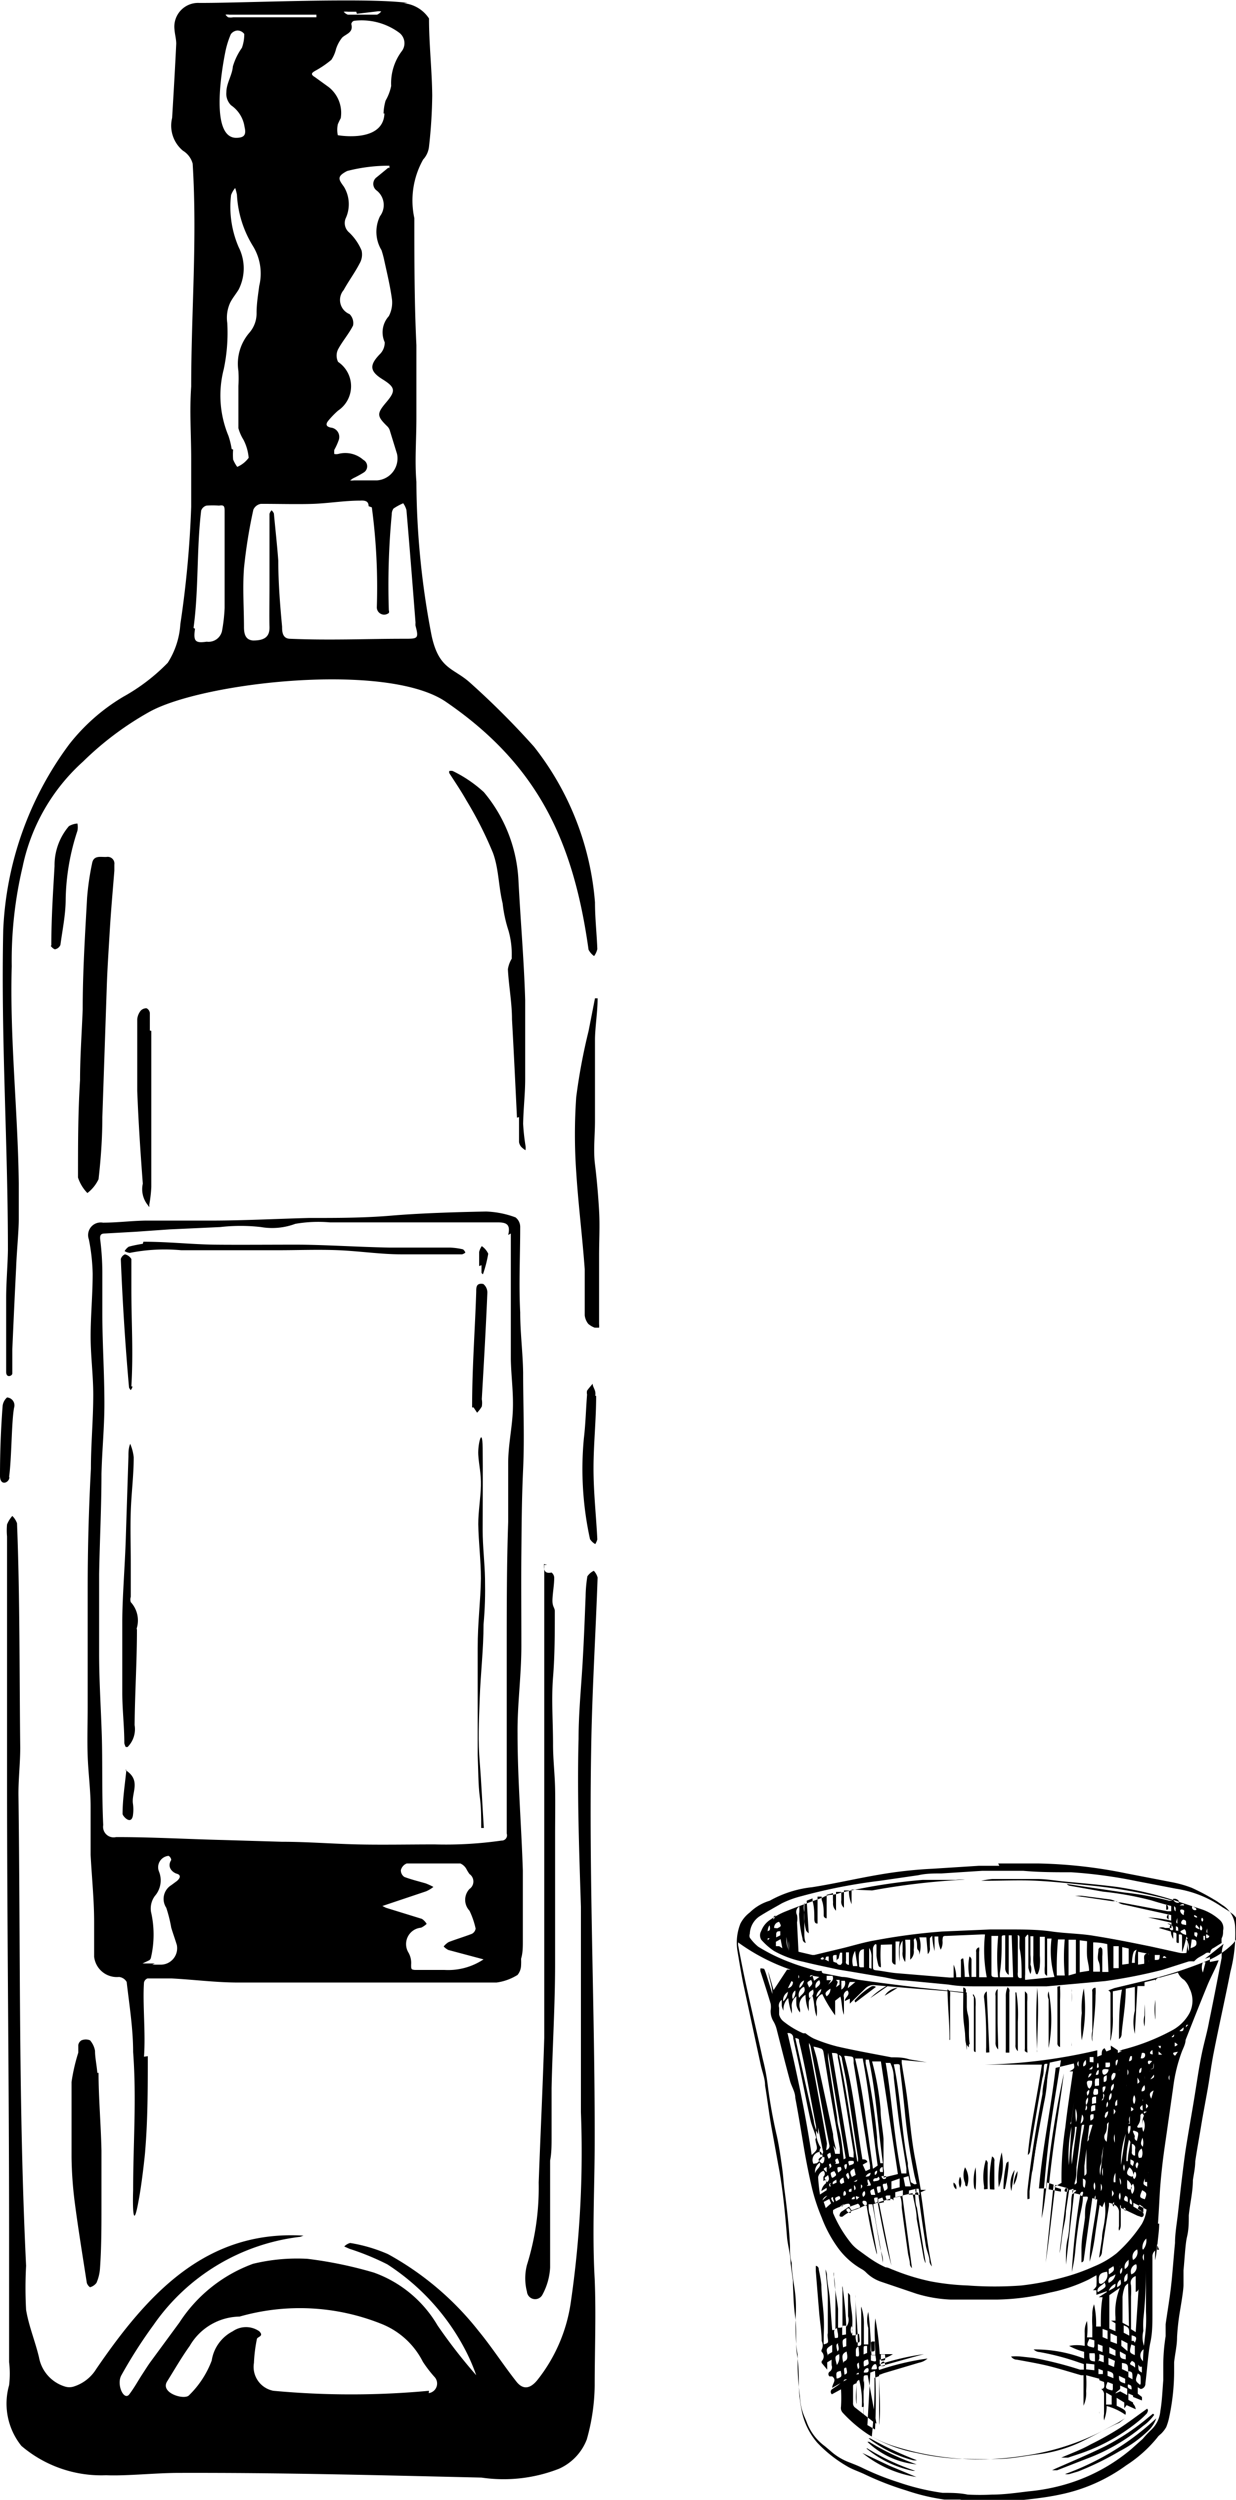
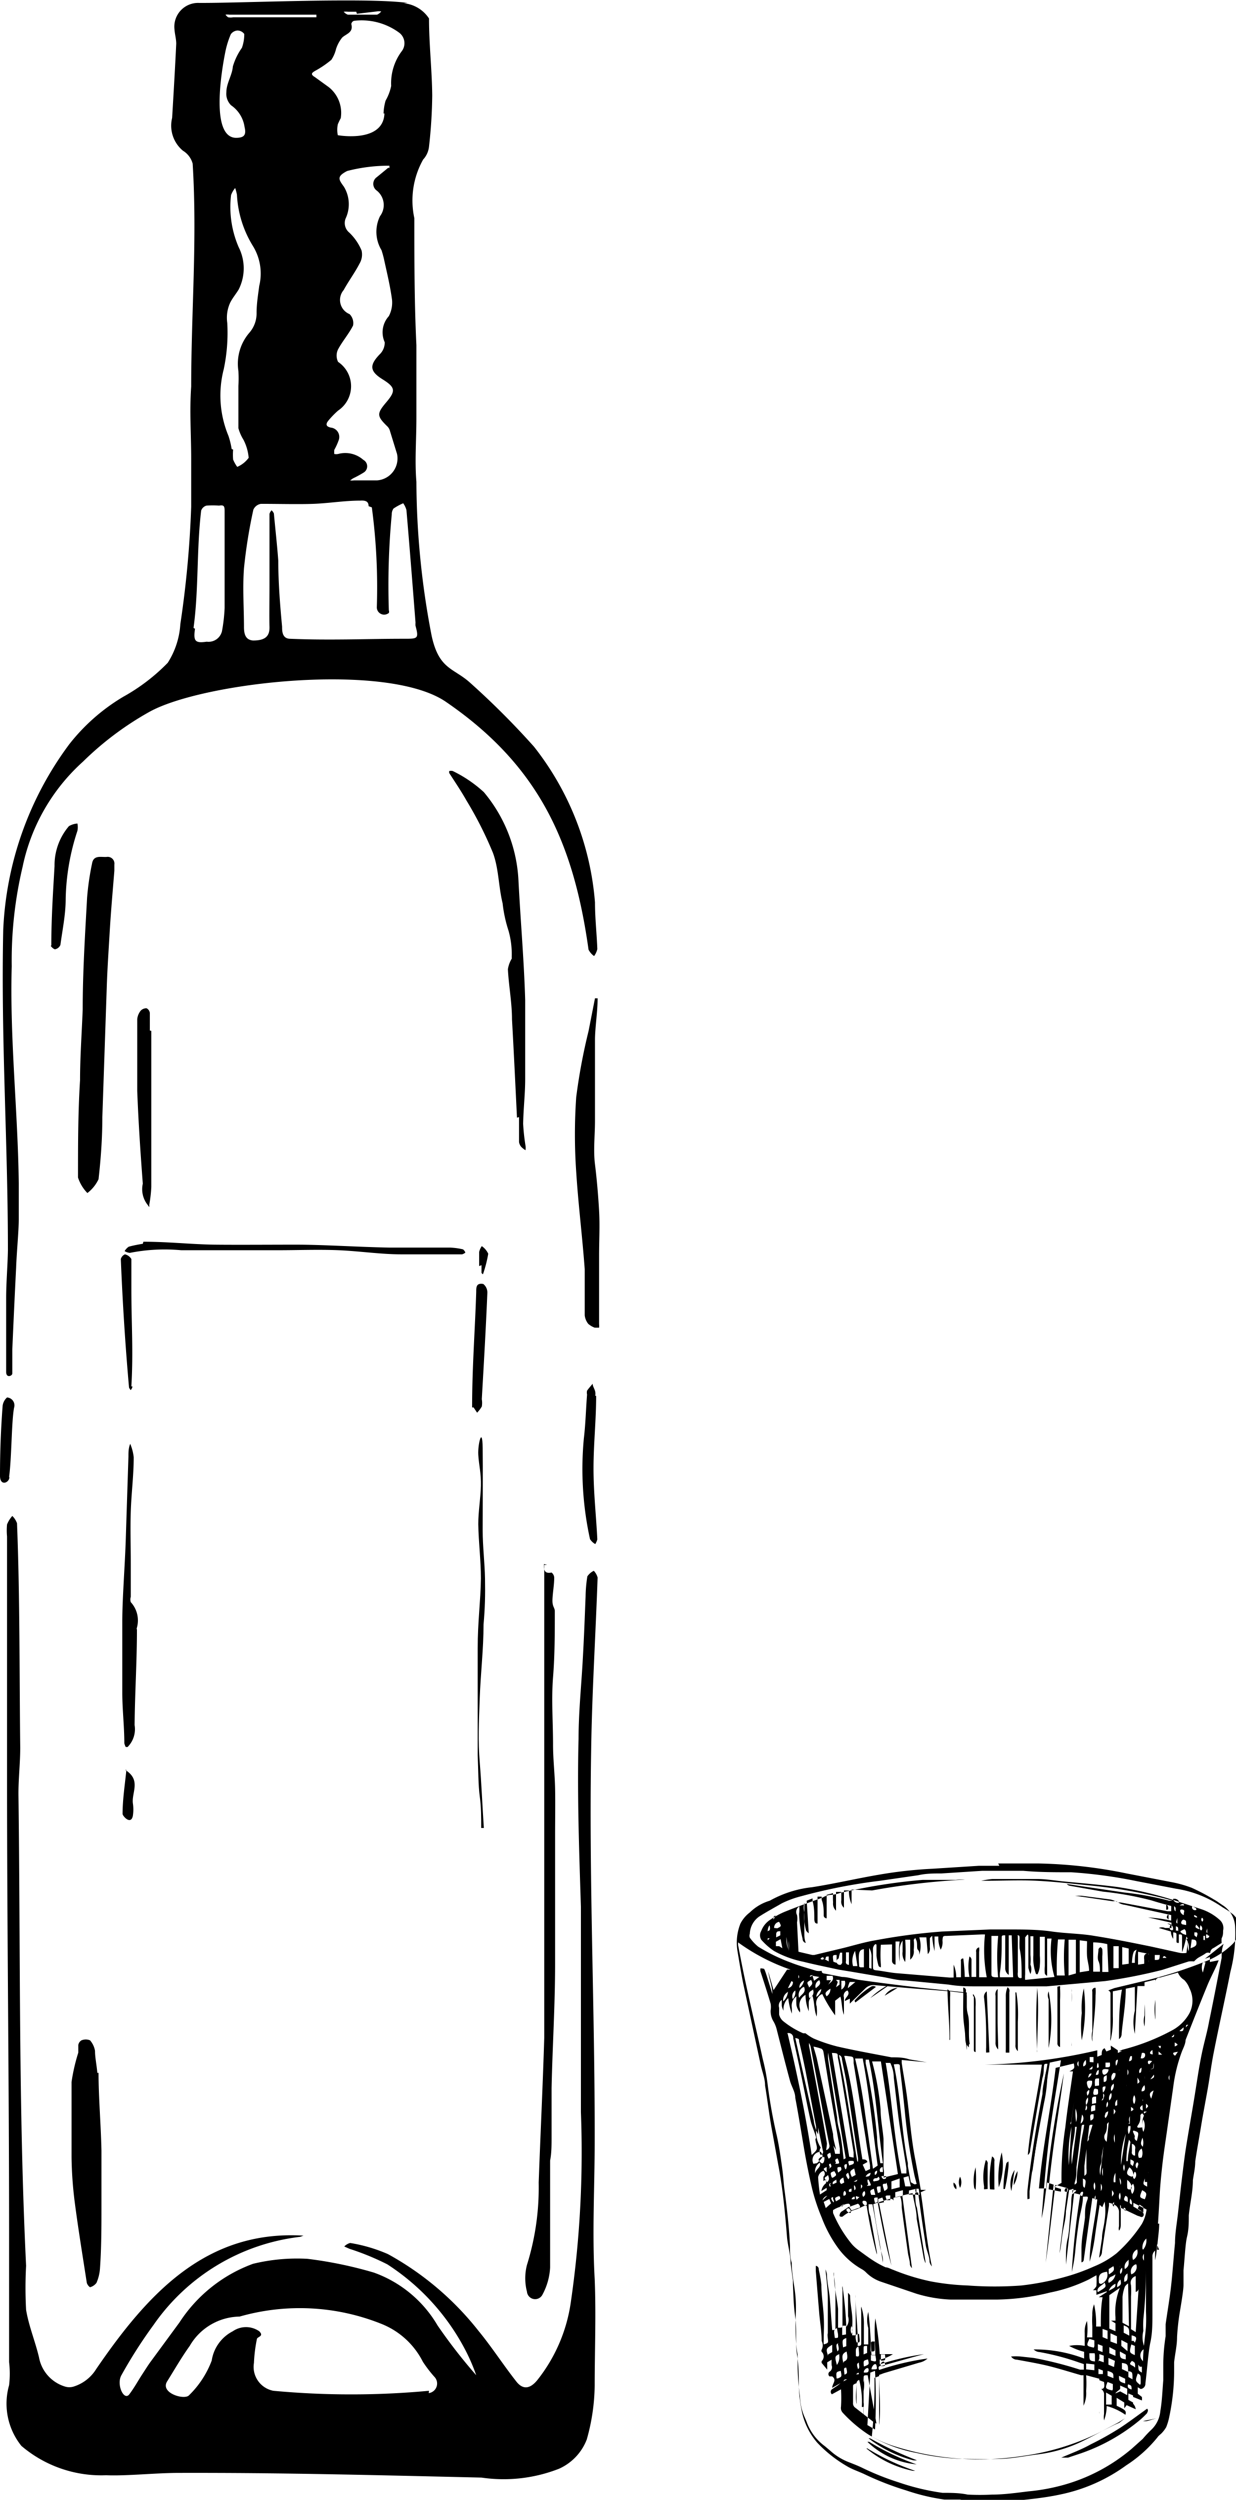
<svg xmlns="http://www.w3.org/2000/svg" id="Capa_1" data-name="Capa 1" viewBox="0 0 42.15 85.24">
  <title>Envasado</title>
  <path d="M289.72,378.12a1.16,1.16,0,0,1,.87.52c0,0.87.1,1.74,0.11,2.62a16.87,16.87,0,0,1-.11,1.75,0.77,0.77,0,0,1-.2.44,2.85,2.85,0,0,0-.3,2c0,1.44,0,2.89.07,4.33,0,0.82,0,1.64,0,2.46s-0.06,1.47,0,2.2a28,28,0,0,0,.52,5.25c0.25,1.15.74,1.09,1.3,1.59a27.37,27.37,0,0,1,2.19,2.19,9.82,9.82,0,0,1,2.08,5.31c0,0.53.06,1.06,0.08,1.59a0.65,0.65,0,0,1-.11.24,0.6,0.6,0,0,1-.19-0.22c-0.51-3.65-1.69-6.27-4.85-8.44-2-1.39-8.3-.68-10.12.33a10.61,10.61,0,0,0-2.27,1.7,6.64,6.64,0,0,0-2.06,3.59,13.87,13.87,0,0,0-.37,3.39c-0.07,2.46.21,4.93,0.24,7.4,0,0.41,0,.81,0,1.22s-0.07,1.1-.09,1.65q-0.07,1.39-.13,2.79c0,0.27,0,.55,0,0.82,0,0.09-.21.17-0.21-0.05,0-.84,0-1.68,0-2.51,0-.55.05-1.09,0.06-1.64,0-3.68-.24-7.18-0.16-10.92a11.42,11.42,0,0,1,2.25-6.33,6.66,6.66,0,0,1,1.84-1.62,6.54,6.54,0,0,0,1.52-1.16,2.76,2.76,0,0,0,.43-1.32,35,35,0,0,0,.37-4c0-.54,0-1.08,0-1.63,0-.82-0.06-1.64,0-2.47,0-2.57.21-5,.05-7.6a0.74,0.74,0,0,0-.33-0.44,1.11,1.11,0,0,1-.37-1.12c0.05-.84.1-1.69,0.14-2.53,0-.16-0.05-0.33-0.06-0.49a0.81,0.81,0,0,1,.84-0.9h0.11c1.48,0,5.63-.19,7,0h0Zm-1.19,17.15c0-.18-0.13-0.2-0.29-0.19-0.53,0-1.06.09-1.59,0.11s-1.19,0-1.79,0a0.34,0.34,0,0,0-.26.2,17.34,17.34,0,0,0-.32,2c-0.05.67,0,1.36,0,2,0,0.27.07,0.44,0.31,0.46,0.41,0,.57-0.14.56-0.47s0-.92,0-1.38,0-1,0-1.47,0-.69,0-1a0.33,0.33,0,0,1,.07-0.12,0.28,0.28,0,0,1,.08.11c0.05,0.54.11,1.07,0.15,1.61,0,0.75.06,1.5,0.13,2.25,0,0.14,0,.4.26,0.41,1.4,0.06,2.6,0,3.92,0,0.44,0,.49,0,0.37-0.44a0.59,0.59,0,0,1,0-.11c-0.1-1.28-.2-2.56-0.31-3.84a0.74,0.74,0,0,0-.11-0.23,2,2,0,0,0-.33.18,0.33,0.33,0,0,0-.06.2,25.75,25.75,0,0,0-.1,3.27,0.12,0.12,0,0,1,0,.09,0.25,0.25,0,0,1-.41-0.19,20.57,20.57,0,0,0-.17-3.41h0Zm0.71-11.53,0-.08a5.69,5.69,0,0,0-1.44.18c-0.37.19-.29,0.29-0.11,0.54a1.15,1.15,0,0,1,.07,1.05,0.42,0.42,0,0,0,.11.51,1.81,1.81,0,0,1,.42.61,0.61,0.61,0,0,1-.07.45c-0.16.31-.37,0.59-0.54,0.9a0.52,0.52,0,0,0,.2.82,0.43,0.43,0,0,1,.12.39c-0.14.28-.36,0.53-0.51,0.81a0.48,0.48,0,0,0,0,.43,1,1,0,0,1,0,1.66,3,3,0,0,0-.33.34c-0.09.11-.1,0.2,0.08,0.24a0.32,0.32,0,0,1,.27.43,2.15,2.15,0,0,1-.15.33,0.89,0.89,0,0,0,0,.14,0.34,0.34,0,0,0,.13,0,0.93,0.93,0,0,1,.86.2,0.25,0.25,0,0,1,0,.44,3.48,3.48,0,0,1-.35.19l-0.1.07a0.42,0.42,0,0,0,.13,0c0.26,0,.53,0,0.79,0a0.75,0.75,0,0,0,.68-0.9l-0.24-.78a0.35,0.35,0,0,0-.08-0.15c-0.37-.36-0.38-0.44-0.05-0.83s0.32-.51-0.13-0.79-0.43-.49-0.1-0.84a0.56,0.56,0,0,0,.18-0.42,0.82,0.82,0,0,1,.14-0.89,1,1,0,0,0,.11-0.55c-0.06-.46-0.17-0.91-0.27-1.37a3.29,3.29,0,0,0-.09-0.33,1.21,1.21,0,0,1-.05-1.16,0.63,0.63,0,0,0-.11-0.87,0.28,0.28,0,0,1,0-.46l0.39-.32h0Zm-0.2-1.86a1.74,1.74,0,0,1,.07-0.44,1.68,1.68,0,0,0,.19-0.5,1.82,1.82,0,0,1,.35-1.17,0.45,0.45,0,0,0-.07-0.64,2.16,2.16,0,0,0-1.55-.41,0.14,0.14,0,0,0-.09.11c0.08,0.29-.17.33-0.31,0.46a1.2,1.2,0,0,0-.21.39,1.18,1.18,0,0,1-.16.37,3.39,3.39,0,0,1-.56.38c-0.12.07-.15,0.12,0,0.21l0.47,0.34a1.12,1.12,0,0,1,.41,1.06,2,2,0,0,0-.1.21,0.92,0.92,0,0,0,0,.37s1.55,0.28,1.59-.74h0Zm-5.13,11.46h0a2,2,0,0,0,0,.34,1.22,1.22,0,0,0,.14.25,0.94,0.94,0,0,0,.39-0.31,1.63,1.63,0,0,0-.18-0.62,1.48,1.48,0,0,1-.17-0.39c0-.48,0-1,0-1.44a4.47,4.47,0,0,0,0-.51,1.62,1.62,0,0,1,.37-1.3,1,1,0,0,0,.25-0.68c0-.31.05-0.61,0.09-0.92a1.79,1.79,0,0,0-.22-1.37,3.68,3.68,0,0,1-.54-1.74,1.69,1.69,0,0,0-.06-0.23,0.83,0.83,0,0,0-.14.24,3.45,3.45,0,0,0,.26,1.78,1.6,1.6,0,0,1,0,1.44c-0.09.15-.21,0.29-0.29,0.45a1.23,1.23,0,0,0-.1.69,6,6,0,0,1-.12,1.58,3.58,3.58,0,0,0,.16,2.27,2.72,2.72,0,0,1,.11.45h0Zm-1.3,6.11c-0.06.42,0,.5,0.4,0.44a0.47,0.47,0,0,0,.52-0.36,5.62,5.62,0,0,0,.09-0.79c0-1.11,0-2.21,0-3.32,0-.18-0.05-0.19-0.19-0.17a3.37,3.37,0,0,0-.43,0,0.27,0.27,0,0,0-.18.17c-0.16,1.35-.08,2.68-0.26,4h0ZM284,382.71c0.27,0,.37-0.08.3-0.37a1.08,1.08,0,0,0-.46-0.74,0.55,0.55,0,0,1-.16-0.45c0-.3.2-0.58,0.22-0.87a2.14,2.14,0,0,1,.31-0.64,1.38,1.38,0,0,0,.08-0.47,0.29,0.29,0,0,0-.23-0.12,0.3,0.3,0,0,0-.23.13,3.06,3.06,0,0,0-.19.62c-0.12.6-.51,2.88,0.36,2.91h0Zm2.75-4.09v-0.11h-1.59l-1.38,0a0.49,0.49,0,0,0-.13,0,0.34,0.34,0,0,0,.09.09,0.48,0.48,0,0,0,.17,0h2.84Zm1.36-.21-0.28,0a0.73,0.73,0,0,0-.15,0,0.34,0.34,0,0,0,.14.1l1,0a0.36,0.36,0,0,0,.14-0.11,0.42,0.42,0,0,0-.15,0l-0.68.08h0Z" transform="translate(-275.96 -378.01)" />
  <path d="M286.2,454.28a7.09,7.09,0,0,0-5,3A16.25,16.25,0,0,0,280.1,459c-0.18.32,0.09,0.89,0.27,0.65s0.29-.45.44-0.68,0.21-.33.33-0.49l0.94-1.28a5.06,5.06,0,0,1,2.51-2,6.38,6.38,0,0,1,1.85-.17,14,14,0,0,1,2.27.47,4.13,4.13,0,0,1,2.17,1.8A18.24,18.24,0,0,0,292.2,459a6.54,6.54,0,0,0-.33-0.78,7.74,7.74,0,0,0-2.7-3,8.81,8.81,0,0,0-1.29-.53l-0.18-.08a0.44,0.44,0,0,1,.2-0.12,5.34,5.34,0,0,1,1.29.38,10.13,10.13,0,0,1,3.09,2.62c0.46,0.56.85,1.17,1.3,1.74,0.23,0.28.47,0.22,0.7-.06a5.51,5.51,0,0,0,1.14-2.62,35.53,35.53,0,0,0,.35-6.52c0-2.38,0-4.59,0-7-0.06-1.9-.13-3.83-0.08-5.73,0-.88.09-1.76,0.14-2.64s0.07-1.48.1-2.22a4.58,4.58,0,0,1,.06-0.68,0.57,0.57,0,0,1,.22-0.19,0.56,0.56,0,0,1,.13.23c-0.07,2-.19,3.9-0.22,5.86-0.08,4.46.13,8.92,0.12,13.37,0,1.58-.09,3.09,0,4.69,0.05,1.21,0,2.43,0,3.64a7,7,0,0,1-.27,1.83,1.8,1.8,0,0,1-.95,1,5.18,5.18,0,0,1-2.64.3c-3.46-.08-6.86-0.17-10.32-0.16-0.79,0-1.79.11-2.48,0.08a4.2,4.2,0,0,1-2.89-1,2.3,2.3,0,0,1-.42-2.07,3.35,3.35,0,0,0,0-.79c0-1.46,0-2.92,0-4.38,0-5.18-.07-10.32-0.07-15.52q0-1.56,0-3.12c0-1.73,0-3.4,0-5.13a2.15,2.15,0,0,1,0-.41,1,1,0,0,1,.18-0.29,0.66,0.66,0,0,1,.16.25c0.1,2.5.08,5.14,0.11,7.65,0,0.56-.07,1.12-0.06,1.67,0.07,5.35,0,10.61.26,16a13.68,13.68,0,0,0,0,1.5c0.09,0.55.31,1.07,0.44,1.62a1.28,1.28,0,0,0,.9,1,0.5,0.5,0,0,0,.27,0,1.39,1.39,0,0,0,.78-0.6c1.77-2.59,3.76-4.75,7.07-4.55h0Zm4.38,5.33a0.33,0.33,0,0,0,.19-0.56,4.27,4.27,0,0,1-.39-0.51,2.7,2.7,0,0,0-1.41-1.29,7.48,7.48,0,0,0-4.84-.25,2,2,0,0,0-1.7,1c-0.28.39-.52,0.81-0.77,1.21s0.6,0.65.75,0.47a3.24,3.24,0,0,0,.77-1.18,1.35,1.35,0,0,1,.72-1,0.79,0.79,0,0,1,.9,0c0.18,0.18-.07.18-0.08,0.27a5.15,5.15,0,0,0-.1.81,0.83,0.83,0,0,0,.66.95,28.65,28.65,0,0,0,5.31,0h0Z" transform="translate(-275.96 -378.01)" />
-   <path d="M281,448.12c0,1.08,0,2.16-.09,3.24,0,0.05-.11,1.11-0.23,1.72-0.18,1-.2.22-0.18-0.39,0-1.61.12-3.08,0-4.71,0-.8-0.13-1.6-0.22-2.39a0.34,0.34,0,0,0-.26-0.17,0.78,0.78,0,0,1-.85-0.69c0-.39,0-0.79,0-1.18,0-.76-0.08-1.53-0.12-2.29,0-.55,0-1.1,0-1.65s-0.08-1.15-.1-1.72,0-1.13,0-1.69c0-.83,0-1.66,0-2.49,0-.5,0-1,0-1.51q0-2.06.11-4.11c0-.84.08-1.68,0.08-2.52,0-.67-0.09-1.33-0.09-2s0.07-1.42.07-2.13a6.69,6.69,0,0,0-.13-1.17,0.43,0.43,0,0,1,.48-0.57c0.47,0,.95-0.06,1.42-0.07,0.73,0,1.46,0,2.2,0,1.14,0,2.27-.06,3.4-0.09,0.94,0,1.88,0,2.82-.08s2.15-.12,3.23-0.14a3.18,3.18,0,0,1,1,.2,0.41,0.41,0,0,1,.16.33c0,1-.05,1.94,0,2.91,0,0.69.09,1.37,0.1,2.06,0,1.09.05,2.18,0,3.28s-0.05,1.91-.06,2.87,0,2.1,0,3.15-0.14,2-.13,3c0,1.56.13,3.11,0.18,4.67,0,0.8,0,1.61,0,2.41,0,0.2,0,.4-0.06.6a2,2,0,0,1,0,.22,0.54,0.54,0,0,1-.12.33,1.8,1.8,0,0,1-.72.26c-1,0-2,0-3,0-1.93,0-3.87,0-5.8,0-0.76,0-1.52-.1-2.28-0.14-0.27,0-.55,0-0.82,0a0.19,0.19,0,0,0-.12.14c-0.05.73,0.06,1.71,0,2.53h0Zm12.29-28c0.09-.37-0.07-0.43-0.36-0.43-0.62,0-1.23,0-1.85,0h-2.23c-0.55,0-1.09,0-1.64,0a4.59,4.59,0,0,0-1.18.05,2.25,2.25,0,0,1-1.17.11,6.07,6.07,0,0,0-1.39,0l-1.74.08-1.14.08-1.06.06c-0.15,0-.17.08-0.15,0.23a9.35,9.35,0,0,1,.07,1.1c0,0.47,0,.95,0,1.42,0,1,.07,2,0.07,3.06,0,0.8-.08,1.59-0.1,2.39,0,1.14-.06,2.28-0.08,3.42,0,0.9,0,1.81,0,2.71s0.06,1.83.09,2.75,0,2.06.05,3.09a0.36,0.36,0,0,0,.44.41c1.22,0,2.43.07,3.65,0.1l2,0.06c0.86,0,1.72.07,2.58,0.09s1.75,0,2.63,0a13.44,13.44,0,0,0,2.28-.13,0.18,0.18,0,0,0,.18-0.24c0-.27,0-0.54,0-0.82,0-.79,0-1.58,0-2.37,0-1,0-2,0-3,0-1.48,0-3,.05-4.43,0-.68,0-1.36,0-2s0.14-1.23.16-1.84-0.06-1.15-.07-1.72c0-1.44,0-2.88,0-4.28h0ZM289,443l0.12,0.06,1.23,0.38a0.54,0.54,0,0,1,.16.17,0.73,0.73,0,0,1-.19.13,0.56,0.56,0,0,0-.43.85,0.71,0.71,0,0,1,.09.41c0,0.15,0,.17.13,0.18,0.34,0,.69,0,1,0a2.18,2.18,0,0,0,1.34-.36l-1.2-.32a0.56,0.56,0,0,1-.16-0.12,0.65,0.65,0,0,1,.17-0.15c0.26-.1.53-0.18,0.79-0.28a0.24,0.24,0,0,0,.13-0.18,2.73,2.73,0,0,0-.21-0.61,0.54,0.54,0,0,1,0-.74,0.31,0.31,0,0,0,0-.51,1.52,1.52,0,0,1-.11-0.18,0.44,0.44,0,0,0-.2-0.18c-0.61,0-1.22,0-1.83,0a0.33,0.33,0,0,0-.2.23,0.27,0.27,0,0,0,.12.23c0.24,0.09.49,0.15,0.73,0.22a2.25,2.25,0,0,1,.26.12,1.1,1.1,0,0,1-.25.15L289,443h0Zm-7.85,2h0.32a0.56,0.56,0,0,0,.52-0.67c-0.06-.2-0.13-0.39-0.19-0.59a4.74,4.74,0,0,0-.17-0.68,0.55,0.55,0,0,1,.17-0.77l0.19-.14c0.13-.11.14-0.21,0-0.25s-0.35-.22-0.19-0.47a0.19,0.19,0,0,0-.09-0.14,0.39,0.39,0,0,0-.33.53,0.81,0.81,0,0,1-.14.84,0.72,0.72,0,0,0-.13.54,3.47,3.47,0,0,1,0,1.55,0.15,0.15,0,0,1-.06.1l-0.23.11,0.29,0h0.13Z" transform="translate(-275.96 -378.01)" />
  <path d="M294.51,431.34c0,0.19,0,.34.26,0.29a0.24,0.24,0,0,1,.09.17c0,0.25-.05.5-0.06,0.75s0.08,0.27.08,0.4c0,0.75,0,1.5-.06,2.25s0,1.53,0,2.3c0,0.5.06,1,.07,1.5s0,1.05,0,1.58c0,0.69,0,1.37,0,2.06s0,1.56,0,2.34c0,1.41-.09,2.82-0.12,4.23,0,0.56,0,1.12,0,1.67,0,0.27,0,.54-0.05.8,0,1.22,0,2.43,0,3.65a2.18,2.18,0,0,1-.26.92,0.28,0.28,0,0,1-.53-0.1,1.82,1.82,0,0,1,0-.91,8.84,8.84,0,0,0,.4-2.81c0.06-1.65.14-3.29,0.19-4.94,0-.87,0-1.75,0-2.62,0-.58,0-1.15,0-1.73q0-1.16,0-2.32c0-.76,0-1.52,0-2.28,0-1.06,0-2.13,0-3.19s0-1.94,0-2.9c0-.36,0-0.72,0-1.08h0.1Z" transform="translate(-275.96 -378.01)" />
  <path d="M279.86,407.7c-0.06.74-.12,1.42-0.16,2.1s-0.08,1.26-.1,1.89c-0.05,1.47-.1,2.94-0.15,4.41,0,0.71-.05,1.42-0.13,2.12a1.29,1.29,0,0,1-.38.47,1.36,1.36,0,0,1-.32-0.53c0-1.11,0-2.21.07-3.32,0-.8.06-1.61,0.09-2.41,0-1.27.08-2.54,0.15-3.81a9.14,9.14,0,0,1,.17-1.17c0.05-.29.3-0.21,0.49-0.22a0.23,0.23,0,0,1,.27.26c0,0.09,0,.17,0,0.2h0Z" transform="translate(-275.96 -378.01)" />
  <path d="M279.32,448.69c0,0.82.08,1.74,0.1,2.65,0,0.64,0,1.27,0,1.91s0,1.4-.05,2.1a1.48,1.48,0,0,1-.12.5,0.41,0.41,0,0,1-.22.15,0.29,0.29,0,0,1-.11-0.15c-0.14-.91-0.29-1.82-0.41-2.74a13.39,13.39,0,0,1-.11-1.54c0-.86,0-1.72,0-2.57a6.36,6.36,0,0,1,.23-1c0-.08,0-0.17,0-0.26a0.23,0.23,0,0,1,.11-0.16,0.38,0.38,0,0,1,.29,0,0.73,0.73,0,0,1,.17.36c0,0.22.05,0.44,0.08,0.75h0Z" transform="translate(-275.96 -378.01)" />
  <path d="M293.59,416.12c-0.06-1.23-.11-2.29-0.17-3.35,0-.57-0.11-1.14-0.14-1.71a1,1,0,0,1,.13-0.36,0.16,0.16,0,0,0,0-.05,2.92,2.92,0,0,0-.11-0.91,4.62,4.62,0,0,1-.2-0.93c-0.14-.57-0.13-1.18-0.33-1.72a12.81,12.81,0,0,0-.9-1.78c-0.18-.32-0.39-0.63-0.59-0.94a0.2,0.2,0,0,1,0-.07,0.25,0.25,0,0,1,.12,0,4.41,4.41,0,0,1,1.06.72,5.07,5.07,0,0,1,1.18,3c0.07,1.37.19,2.73,0.23,4.09,0,0.89,0,1.79,0,2.69,0,0.51-.06,1-0.07,1.53a7.06,7.06,0,0,0,.08.74,0.48,0.48,0,0,1,0,.16,0.78,0.78,0,0,1-.14-0.11,0.32,0.32,0,0,1-.08-0.17c0-.34,0-0.68,0-0.85h0Z" transform="translate(-275.96 -378.01)" />
  <path d="M296.24,423.28a0.7,0.7,0,0,1-.22-0.13,0.57,0.57,0,0,1-.12-0.29c0-.52,0-1,0-1.57-0.08-1.11-.22-2.21-0.29-3.32a18.41,18.41,0,0,1,0-2.55,19.94,19.94,0,0,1,.42-2.25l0.22-1.12h0.09c0,0.46-.08.92-0.09,1.38,0,0.93,0,1.87,0,2.8,0,0.49-.06,1,0,1.48s0.11,1.05.14,1.58,0,1,0,1.55c0,0.77,0,1.55,0,2.32a0.48,0.48,0,0,1,0,.12h0Z" transform="translate(-275.96 -378.01)" />
  <path d="M281.12,413.16c0,1,0,1.93,0,2.9,0,0.81,0,1.61,0,2.42a4.57,4.57,0,0,1-.07.61,0.33,0.33,0,0,1,0,.08L281,419.1a0.86,0.86,0,0,1-.17-0.73c-0.08-1.05-.15-2.11-0.19-3.16,0-.82,0-1.63,0-2.45a0.54,0.54,0,0,1,.12-0.29,0.26,0.26,0,0,1,.2-0.08,0.21,0.21,0,0,1,.11.16c0,0.2,0,.4,0,0.6h0Z" transform="translate(-275.96 -378.01)" />
  <path d="M277.71,410.25c0-.95.06-1.83,0.11-2.71a2.05,2.05,0,0,1,.49-1.36,0.67,0.67,0,0,1,.29-0.09,0.63,0.63,0,0,1,0,.25,7.83,7.83,0,0,0-.4,2.32c0,0.53-.11,1.05-0.18,1.57a0.25,0.25,0,0,1-.19.15,0.31,0.31,0,0,1-.14-0.12h0Z" transform="translate(-275.96 -378.01)" />
  <path d="M296.29,425.61c0,0.82-.09,1.65-0.09,2.47s0.09,1.61.13,2.42v0a0.64,0.64,0,0,1-.07.16,0.51,0.51,0,0,1-.18-0.17,11.17,11.17,0,0,1-.21-3.43c0.06-.5.07-1,0.11-1.5a0.28,0.28,0,0,1,0-.13c0.06-.09.13-0.16,0.19-0.24,0,0.09.07,0.18,0.09,0.28a0.42,0.42,0,0,1,0,.13h0Z" transform="translate(-275.96 -378.01)" />
  <path d="M276.28,428.38c0,0.19-.33.33-0.32-0.07q0-1.18.09-2.37a0.46,0.46,0,0,1,.15-0.28,0.27,0.27,0,0,1,.24.35c-0.09.48-.08,1.7-0.17,2.36h0Z" transform="translate(-275.96 -378.01)" />
  <path d="M280.63,433.58c0,1.08-.07,2.16-0.08,3.25a0.86,0.86,0,0,1-.24.75l-0.06,0a0.43,0.43,0,0,1-.05-0.13c0-.58-0.07-1.15-0.07-1.73,0-.8,0-1.61,0-2.41s0.09-1.89.12-2.84,0.06-1.86.09-2.79c0-.15,0-0.29.06-0.44a1.61,1.61,0,0,1,.12.46c0,0.61-.08,1.23-0.1,1.84s0,1.19,0,1.78c0,0.38,0,.76,0,1.14a0.29,0.29,0,0,0,0,.18,0.92,0.92,0,0,1,.2.9h0Z" transform="translate(-275.96 -378.01)" />
  <path d="M292.37,440.34c0-.36,0-0.72-0.05-1.08s-0.05-.93-0.07-1.4c0-.3,0-0.6,0-0.9,0-.92,0-1.84,0-2.75s0.1-1.59.11-2.38c0-.62-0.08-1.23-0.09-1.85,0-.44.08-0.88,0.09-1.31s-0.07-.71-0.09-1.06,0.14-1,.15-0.23,0,1.87,0,2.81c0,0.55.07,1.1,0.08,1.65s0,1-.05,1.56c0,0.84-.1,1.67-0.13,2.51s-0.06,1.46,0,2.19,0.09,1.49.14,2.24h-0.11Z" transform="translate(-275.96 -378.01)" />
  <path d="M280.85,420.35c0.85,0,1.64.09,2.43,0.1s1.85,0,2.77,0,2.12,0.08,3.18.1c0.69,0,1.39,0,2.08,0a2.35,2.35,0,0,1,.44.06,0.26,0.26,0,0,1,.08.11,0.3,0.3,0,0,1-.11.06c-0.69,0-1.39,0-2.08,0s-1.42-.11-2.13-0.14-1.38,0-2.06,0c-1.1,0-2.21,0-3.31,0a6.11,6.11,0,0,0-1.75.09,0.41,0.41,0,0,1-.18-0.06,0.46,0.46,0,0,1,.14-0.15c0.18-.05.36-0.08,0.48-0.1h0Z" transform="translate(-275.96 -378.01)" />
  <path d="M292.06,426c0-1.37.1-2.65,0.14-3.94,0-.16,0-0.31.24-0.27a0.37,0.37,0,0,1,.14.3c-0.05,1.21-.12,2.42-0.19,3.63a0.71,0.71,0,0,1,0,.25,1.13,1.13,0,0,1-.16.21l-0.12-.18h0Z" transform="translate(-275.96 -378.01)" />
  <path d="M280.48,425.29a0.39,0.39,0,0,1-.06.12,0.25,0.25,0,0,1-.06-0.09c-0.13-1.47-.22-2.91-0.28-4.38a0.25,0.25,0,0,1,.14-0.16,0.35,0.35,0,0,1,.22.16c0,0.34,0,.67,0,1,0,1.24.07,2.13,0,3.34h0Z" transform="translate(-275.96 -378.01)" />
  <path d="M280.23,438.36c0.55,0.34.22,0.76,0.26,1.13a1.39,1.39,0,0,1,0,.44c-0.07.32-.35,0-0.35-0.07,0-.49.08-1,0.13-1.5h0Z" transform="translate(-275.96 -378.01)" />
  <path d="M292.3,421.18c0-.12,0-0.3,0-0.48a0.55,0.55,0,0,1,.09-0.2,0.64,0.64,0,0,1,.22.26,4.41,4.41,0,0,1-.18.7,0.14,0.14,0,0,1,0,0,0.15,0.15,0,0,1-.05-0.05c0-.06,0-0.13,0-0.26h0Z" transform="translate(-275.96 -378.01)" />
  <path d="M310,441.55h1.38a16.38,16.38,0,0,1,3,.34l1.5,0.29a4.05,4.05,0,0,1,.72.2,7.32,7.32,0,0,1,.76.4c0.11,0.06.21,0.14,0.32,0.21a0.92,0.92,0,0,1,.4.71,5.12,5.12,0,0,1-.16,1.54c-0.18.92-.39,1.84-0.57,2.76-0.08.4-.13,0.81-0.2,1.21s-0.16.86-.23,1.29-0.14.8-.2,1.21c0,0.21-.05.43-0.08,0.64,0,0.4-.1.8-0.14,1.2,0,0.24,0,.48-0.06.73s-0.08.76-.12,1.14c0,0.16,0,.33,0,0.5s-0.07.59-.12,0.89a7.89,7.89,0,0,0-.1.89c0,0.29-.07.57-0.1,0.86,0,0.11,0,.23,0,0.35a7.53,7.53,0,0,1-.16,1.48,2,2,0,0,1-.11.38,1.06,1.06,0,0,1-.18.23s-0.09.07-.12,0.12a4.49,4.49,0,0,1-1.06.95,5.81,5.81,0,0,1-2.27,1c-0.56.12-1.14,0.17-1.71,0.23a7.33,7.33,0,0,1-.91,0c-0.26,0-.52,0-0.78-0.06l-0.53,0a7.05,7.05,0,0,1-1.3-.31,10.14,10.14,0,0,1-1.44-.56c-0.17-.08-0.35-0.14-0.52-0.23a4.47,4.47,0,0,1-1.08-.84,2.36,2.36,0,0,1-.54-1.14,4.85,4.85,0,0,1-.09-0.8c0-.35,0-0.7-0.06-1.06s0-.85-0.06-1.27-0.06-.74-0.08-1.11c0,0,0-.1,0-0.15l-0.08-.59c0-.29-0.09-0.58-0.12-0.87-0.06-.76-0.13-1.52-0.26-2.27-0.09-.48-0.18-1-0.26-1.43s-0.15-1-.23-1.49c0-.24-0.1-0.47-0.15-0.71-0.2-.93-0.4-1.86-0.6-2.79-0.07-.36-0.13-0.72-0.19-1.08a1.76,1.76,0,0,1,.1-0.94,1.12,1.12,0,0,1,.32-0.38,1.64,1.64,0,0,1,.68-0.4h0a3.77,3.77,0,0,1,1.44-.46c0.77-.12,1.53-0.3,2.3-0.43a14.86,14.86,0,0,1,1.81-.2l1.57-.1c0.24,0,.48,0,0.71,0h0Zm5.31,11.4a0.24,0.24,0,0,0-.06.09c0,0.21,0,.42-0.05.64a0.2,0.2,0,0,0,0-.12c0-.2,0-0.4.06-0.6v-0.27h0Zm-11.52-2.29a1,1,0,0,0,.16.58,0.21,0.21,0,0,0,0,.25,0.11,0.11,0,0,0,.07-0.15l-0.16-.79h0l0,0.24h0l-0.07-.14a1.08,1.08,0,0,0,0-.13c-0.12-.63-0.24-1.27-0.36-1.9-0.07-.34-0.14-0.68-0.22-1,0-.09,0-0.09-0.13-0.12a0,0,0,0,0,0,0l0.63,2.81C303.72,450.43,303.76,450.54,303.79,450.65Zm10.29-2.74,0,0.09,0.14-.06-0.1,0,0.12-.05a7.33,7.33,0,0,0,1.71-.67,1.46,1.46,0,0,0,.57-0.57,0.93,0.93,0,0,0,0-.86,0.77,0.77,0,0,0-.18-0.28,0.51,0.51,0,0,1-.21-0.25l-0.61.17a0.15,0.15,0,0,0-.16.17c0,0.16,0,.32,0,0.48s0,0.45,0,.68a0.46,0.46,0,0,1,0,.1,2.1,2.1,0,0,1,0-.67c0-.22,0-0.45,0-0.69l-0.37.09c0,0.26,0,.5,0,0.75a4.09,4.09,0,0,1,0,.76,0.69,0.69,0,0,1,0-.38c0-.35,0-0.7,0-1a0.15,0.15,0,0,0,0,0l-0.24,0-0.09,1.63a1.67,1.67,0,0,1,0-.79c0-.27,0-0.54,0-0.81l-0.31.06c0,0.52-.09,1-0.14,1.53a0.22,0.22,0,0,1-.09.19c0-.58,0-1.13.1-1.69l-0.31.06c0,0.29,0,.57,0,0.85a3.22,3.22,0,0,1-.08.84,0.29,0.29,0,0,1,0-.14c0-.2,0-0.4,0-0.6s0-.57,0-0.86a0.11,0.11,0,0,0-.08-0.12l0.21-.08,1-.24a14.86,14.86,0,0,0,2.16-.69,2.71,2.71,0,0,0,.88-0.58,0.81,0.81,0,0,0,.22-0.47,0.63,0.63,0,0,0-.27-0.58c-0.1-.08-0.21-0.14-0.32-0.21a3.77,3.77,0,0,0-1.57-.62l-1.35-.26a16.3,16.3,0,0,0-2.22-.3c-0.55,0-1.09,0-1.64-.05h-1.39l-1.39.09c-0.26,0-.53,0-0.79.06l-1.31.19a18.7,18.7,0,0,0-2.7.53,3.28,3.28,0,0,0-.65.24c-0.26.15-.52,0.29-0.77,0.45a0.75,0.75,0,0,0-.32.59,0.18,0.18,0,0,0,0,.13,1.52,1.52,0,0,0,.29.31,6.19,6.19,0,0,0,1.11.54c0.28,0.11.58,0.19,0.87,0.28a0.5,0.5,0,0,0,.18,0c0,0.09.07,0.09,0.13,0.1l0.57,0.11c0.19,0,.38.07,0.58,0.1,0.71,0.1,1.41.19,2.12,0.27l1.55,0.16a0.4,0.4,0,0,0,0,.11c0,0.18,0,.35,0,0.53,0,0.4,0,.8,0,1.2a1.08,1.08,0,0,1,0,.12h0a5.81,5.81,0,0,1-.06-0.94c0-.32,0-0.65,0-1l-0.51-.06-1.4-.11-1.16-.1a0.39,0.39,0,0,0-.33.11l-0.45.44-0.08.08h0l0-.07a0.84,0.84,0,0,0,0-.1l-0.17.08c0-.13.21-0.21,0.09-0.36a0.19,0.19,0,0,0-.12.24c0,0.17,0,.34,0,0.51s0,0.05,0,.08h0c-0.08-.19-0.06-0.41-0.12-0.62l-0.18.14c0,0.09,0,.17,0,0.25s0,0.17,0,.25h0A4.75,4.75,0,0,1,304,446a0.34,0.34,0,0,0-.19.42,1.54,1.54,0,0,1,0,.35c-0.09-.22-0.07-0.46-0.14-0.7a0.28,0.28,0,0,0-.13.25c0,0.09,0,.18,0,0.27h0a1.49,1.49,0,0,1-.11-0.56,0.4,0.4,0,0,0-.19.47,0.38,0.38,0,0,1,0,.13,0.56,0.56,0,0,1-.12-0.25,1.94,1.94,0,0,1,0-.3,0.4,0.4,0,0,0-.16.37,1.17,1.17,0,0,1,0,.22,2.55,2.55,0,0,1-.12-0.53,0.52,0.52,0,0,0-.16.43,0.51,0.51,0,0,1-.06-0.17c0-.06,0-0.12,0-0.2a0.24,0.24,0,0,0-.09.27l0,0.23a0.42,0.42,0,0,0,.13.22,2.92,2.92,0,0,0,.69.42l0.08,0a1.63,1.63,0,0,0,.28.18,5.57,5.57,0,0,0,.8.27c0.61,0.14,1.23.25,1.85,0.37,0.2,0,.41,0,0.61.07l0.6,0.1v0l-0.86-.08s0,0.07,0,.1c0.06,0.41.14,0.82,0.19,1.23,0.09,0.7.14,1.41,0.28,2.1,0.06,0.32.12,0.64,0.18,1l0.18,0v0l-0.18.08c0.13,0.84.2,1.69,0.38,2.53a0.37,0.37,0,0,1-.08-0.15c0-.19-0.1-0.38-0.13-0.57-0.07-.45-0.14-0.91-0.2-1.36l-0.06-.44c-0.1,0-.11,0-0.1.11s0,0.27.06,0.41l0.29,1.83a0.38,0.38,0,0,1,0,.06h0a1.36,1.36,0,0,1-.06-0.18q-0.12-.67-0.24-1.34c0-.28-0.09-0.56-0.14-0.87l-0.35.08,0.33,2.48a0.28,0.28,0,0,1-.07-0.12c0-.14-0.05-0.27-0.07-0.41-0.07-.51-0.14-1-0.21-1.54,0-.13,0-0.26-0.06-0.39l-0.22.06,0,0.12c0-.11-0.13-0.09-0.2-0.06l-0.3.09,0.43,2.16h0c-0.2-.7-0.33-1.42-0.47-2.15l-0.15.06c0.05,0.36.1,0.7,0.16,1s0.12,0.68.17,1h0a0.49,0.49,0,0,1,0-.08c0-.16-0.07-0.31-0.1-0.47-0.09-.48-0.17-1-0.26-1.45l0,0-0.13,0c0,0.14,0,.27.06,0.4l0.22,1.22a0.29,0.29,0,0,1,0,.09,16,16,0,0,1-.35-1.69c-0.12.05-.23,0.11-0.34,0.15a1.28,1.28,0,0,0-.45.23,0.09,0.09,0,0,1-.13,0,0.18,0.18,0,0,1,.1-0.17l0.21-.14c0.08,0,.06-0.09,0-0.11a0.44,0.44,0,0,0-.26.1,0.86,0.86,0,0,0-.27.12,0.65,0.65,0,0,0,0,.1,4.26,4.26,0,0,0,.64,1.06,1.32,1.32,0,0,0,.22.2c0.18,0.13.35,0.26,0.54,0.38a3.32,3.32,0,0,0,.39.21c0.08,0,.18.06,0.27,0.09a7.37,7.37,0,0,0,1.27.39,8.29,8.29,0,0,0,1.27.14,12.3,12.3,0,0,0,1.82,0,9.46,9.46,0,0,0,1.48-.29,6.83,6.83,0,0,0,1-.36,3.09,3.09,0,0,0,.77-0.45,5,5,0,0,0,.86-1,1.35,1.35,0,0,0,.16-0.49l-0.45-.23c0,0.07,0,.1,0,0.13a2.09,2.09,0,0,1,.24.15c0.05,0,.15.09,0.1,0.17s-0.12,0-.18,0l-0.59-.28,0,0.29c0,0.09,0,.18,0,0.26s0,0.16-.06.23a0.28,0.28,0,0,1,0-.15c0-.15,0-0.31,0-0.46a0.29,0.29,0,0,0-.1-0.24,0.68,0.68,0,0,0-.24-0.1l0,0.09c-0.08.52-.16,1-0.24,1.57a0.26,0.26,0,0,1-.1.21l0.1-.66c0-.21.07-0.41,0.09-0.62a2.05,2.05,0,0,0,0-.63l-0.08.19-0.09-.08c-0.05.33-.1,0.64-0.15,1a6.13,6.13,0,0,1-.19.94c0-.71.19-1.41,0.26-2.12l-0.17-.05-0.06.43-0.23,1.66s0,0.09-.08.1c0-.16,0-0.31,0-0.46,0-.36.08-0.71,0.12-1.07,0-.19,0-0.38.07-0.57s0-.13-0.14-0.14c0,0.29-.1.57-0.14,0.86s-0.08.58-.11,0.87a5.42,5.42,0,0,1-.13.84,25.74,25.74,0,0,1,.29-2.64l-0.21-.05-0.28,2.44a0.15,0.15,0,0,1,0,0h0c0-.05,0-0.1,0-0.16,0-.24,0-0.48.06-0.73s0.06-.63.1-0.94,0-.42.07-0.63,0-.09-0.12-0.09l-0.11.73c0,0.24-.07.48-0.11,0.72s-0.05.48-.11,0.71h0l0.27-2.22-0.41-.11c-0.11.89-.2,1.77-0.33,2.65h0l0.27-2.66-0.22-.07c-0.07.41-.09,0.82-0.19,1.22,0.07-.9.14-1.79,0.25-2.69s0.27-1.79.41-2.7l-0.38.08c-0.07.43-.13,0.85-0.2,1.26s-0.15.84-.22,1.26-0.12.82-.18,1.23h0a1.55,1.55,0,0,1,0-.17c0-.26.06-0.53,0.1-0.79,0.11-.7.22-1.4,0.32-2.09,0-.22.07-0.44,0.1-0.66-0.1,0-.11,0-0.12.09s0,0.26-.05.39q-0.21,1.23-.42,2.46a0.19,0.19,0,0,1-.08.17c0.09-1,.33-2.05.48-3.08H310.6l-0.56,0-0.52,0a18.35,18.35,0,0,0,3.86-.49v0.22l0.15-.06c0-.09,0-0.19.1-0.23l0.06,0.11,0.15-.06a0.11,0.11,0,0,0,0-.06c0-.05,0-0.07,0-0.08Zm3.44-3.07,0,0-0.06.15c-0.11.25-.24,0.49-0.34,0.74-0.25.61-.49,1.22-0.73,1.83,0,0.12-.07.26-0.12,0.38a5.33,5.33,0,0,0-.3,1.22l-0.19,1.33c-0.06.44-.13,0.87-0.18,1.31s-0.08.78-.1,1.17-0.06,1-.09,1.45a2.26,2.26,0,0,1-.06.65l0-.33a0.26,0.26,0,0,0-.09.22q0,0.46,0,.91c0,0.32,0,.64,0,1s0,0.68-.07,1-0.11.93-.17,1.4a0.18,0.18,0,0,1-.16.19l-0.1-.06c0,0.14,0,.14,0,0.22l0.14,0.11a0.41,0.41,0,0,1,0,.12l-0.3-.12c0,0.09,0,.16,0,0.23a0.32,0.32,0,0,1,.09.19l-0.31-.14-0.08.11h0l0-.2-0.26-.16c0,0.06,0,.1,0,0.14s0,0.09,0,.13c0.31,0.15.33,0.17,0.3,0.31a2,2,0,0,0-.64-0.3,1.43,1.43,0,0,1-.09.49,0.66,0.66,0,0,1,0-.22c0-.22,0-0.43,0-0.65a0.21,0.21,0,0,0-.1-0.2c0.14,0,.11-0.14.1-0.24l-0.16-.06c0,0.2,0,.38,0,0.56s0,0.34,0,.51a0.18,0.18,0,0,1,0,.07h0v-1.19L313,459a3.91,3.91,0,0,1,0,.54,1,1,0,0,1-.09.5V459l-0.08,0c-0.35-.1-0.7-0.21-1.05-0.3s-0.76-.16-1.14-0.23a0.24,0.24,0,0,1-.2-0.11,2.32,2.32,0,0,1,.31,0l0.46,0.05a12.69,12.69,0,0,1,1.58.4l0.13,0v-0.19l-0.15-.05a8.5,8.5,0,0,0-1.36-.36,0.3,0.3,0,0,1-.2-0.09,4.71,4.71,0,0,1,1.72.31v-0.23a2.12,2.12,0,0,1-.51-0.2,1.34,1.34,0,0,1,.53,0c0-.15,0-0.29,0-0.44a0.84,0.84,0,0,1,.08-0.41,2.51,2.51,0,0,1,0,.56h0.18c0-.14,0-0.26,0-0.39a3.07,3.07,0,0,1,0-.38,0.92,0.92,0,0,1,.06-0.36,3.08,3.08,0,0,1,.07.76l0.16,0c0-.34,0-0.67.06-1l-0.13,0,0.34-.22C314,456,314,456,314,455.88a0.43,0.43,0,0,0-.25.31l-0.06-.05-0.34.12,0-.16h-0.12a0.44,0.44,0,0,0,.12-0.14,2.93,2.93,0,0,0,0-.37l-0.25.14a5.38,5.38,0,0,1-1.33.45,8,8,0,0,1-1.79.24c-0.54,0-1.07,0-1.61,0a4.67,4.67,0,0,1-1.16-.2l-1.21-.41a1.31,1.31,0,0,1-.5-0.31,0.63,0.63,0,0,0-.14-0.11,2.58,2.58,0,0,1-.85-0.77,4.42,4.42,0,0,1-.53-1,6.68,6.68,0,0,1-.33-1c-0.09-.39-0.17-0.78-0.24-1.17-0.11-.64-0.21-1.28-0.33-1.91,0-.2-0.13-0.39-0.18-0.58-0.16-.59-0.31-1.19-0.46-1.78a1.06,1.06,0,0,0-.1-0.24,0.67,0.67,0,0,1-.1-0.38,0.66,0.66,0,0,0,0-.23c-0.11-.37-0.23-0.74-0.35-1.11,0,0,0-.05,0-0.08s0.1,0,.12,0,0.07,0.16.1,0.25L302.3,446c0-.26-0.11-0.5-0.14-0.76h0l0.18,0.63,0.46-.7,0.12,0a6.79,6.79,0,0,1-1.79-.93s0,0.07,0,.09c0.08,0.42.16,0.83,0.25,1.25,0.19,0.88.4,1.76,0.59,2.63a7.13,7.13,0,0,1,.16.81,17,17,0,0,0,.32,1.81c0.08,0.36.13,0.72,0.18,1.08s0.05,0.55.09,0.82c0.08,0.61.15,1.23,0.18,1.85,0,0.2,0,.4.06,0.59,0,0.39.1,0.79,0.13,1.18s0,0.58,0,.88,0,0.71.07,1.06c0,0.12,0,.24,0,0.36a8,8,0,0,0,.08,1.07,1.91,1.91,0,0,0,.16.71l0.06,0.14a1.79,1.79,0,0,0,.63.85l0.19,0.16a2,2,0,0,0,.59.37c0.15,0.06.31,0.12,0.46,0.19a9.09,9.09,0,0,0,1.27.51,8,8,0,0,0,1.5.36c0.29,0,.57,0,0.86.06a8.06,8.06,0,0,0,.83,0c0.41,0,.83-0.06,1.24-0.11a6.74,6.74,0,0,0,1.27-.24,6.13,6.13,0,0,0,2.25-1.21l0.38-.34a3.85,3.85,0,0,1,.28-0.3,1,1,0,0,0,.32-0.65c0.06-.35.07-0.7,0.1-1.05,0-.16,0-0.33,0-0.5q0-.5.08-1c0-.14,0-0.27,0-0.41,0.06-.42.13-0.83,0.18-1.25s0.09-1,.14-1.52c0-.32.06-0.65,0.1-1s0.09-.82.14-1.23,0.09-.75.15-1.12c0.09-.56.19-1.11,0.28-1.67s0.14-.92.23-1.37,0.19-.76.26-1.15c0.15-.72.29-1.45,0.43-2.18,0-.15,0-0.31.07-0.48l-0.64.51,0.17-.06,0,0.17Zm-5.36,7.59a11.29,11.29,0,0,1,.13-1.9c0.07-.63.17-1.26,0.26-1.9l-0.12,0c0.18-.1.18-0.1,0.15-0.27l-0.62.15c-0.16,1.38-.45,2.73-0.57,4.11l0.24,0a33.84,33.84,0,0,1,.61-3.92c-0.17,1.32-.4,2.62-0.52,3.95l0.42,0.08,0-.09-0.23-.07v0Zm-5.58-.3L306,448.3l-0.3,0a9.54,9.54,0,0,1,.29,1.64c0,0.32.07,0.65,0.1,1l0,0.33,0,0.34c0,0.11,0,.22,0,0.33a0.76,0.76,0,0,1,0,.32l0,0Zm-0.95-.17c0-.05,0-0.09,0-0.13-0.05-.31-0.11-0.62-0.15-0.93-0.14-.85-0.27-1.7-0.41-2.55,0-.26,0-0.21-0.26-0.25h-0.06c0.32,1.17.42,2.36,0.62,3.53,0.07,0,.14,0,0.17.09l-0.16.09,0.1,0.22Zm0.26-.12c-0.17-1.23-.28-2.44-0.51-3.65l-0.12,0-0.14,0a17.87,17.87,0,0,1,.34,1.87c0.09,0.62.18,1.25,0.27,1.89Zm0.27-3.52c0.22,1.26.28,2.54,0.54,3.79l0.17,0c0-.07,0-0.12,0-0.18-0.07-.46-0.15-0.91-0.22-1.37s-0.14-1.14-.21-1.71a1.18,1.18,0,0,0-.12-0.51h-0.15Zm-1.09,3.25c0-.07,0-0.12,0-0.18-0.1-.6-0.19-1.2-0.29-1.8s-0.16-1-.25-1.44c0-.14,0-0.14-0.2-0.15l0.59,3.54Zm-1.37-3.79c0.05,0.18.1,0.33,0.13,0.48q0.27,1.25.54,2.51c0,0.18.07,0.36,0.1,0.54a0.11,0.11,0,0,1,0,0l-0.09-.15,0.06,0.28,0.16,0c0-.06,0-0.12,0-0.18l-0.33-1.91c-0.08-.46-0.15-0.93-0.23-1.39a0.16,0.16,0,0,0-.06-0.1A1.73,1.73,0,0,0,303.68,447.79Zm3.52,4.69v0l-0.07-.27a20.05,20.05,0,0,1-.34-2.27c-0.05-.47-0.1-0.93-0.16-1.4,0-.16,0-0.16-0.21-0.14,0.24,1.11.26,2.25,0.48,3.37l0-.15,0,0.25,0.1,0.55C307.12,452.47,307.14,452.51,307.2,452.48Zm-4.4-5.13c0.32,1.37.61,2.74,0.82,4.14,0.2-.18.2-0.19,0.15-0.4s0-.13,0-0.19-0.13-.36-0.18-0.55c-0.12-.53-0.22-1.06-0.33-1.59s-0.18-.83-0.27-1.25A0.16,0.16,0,0,0,302.8,447.34Zm2.66,0.89c0,0.06,0,.09,0,0.12a20.3,20.3,0,0,1,.39,2.52c0,0.3.07,0.59,0.11,0.89a0.18,0.18,0,0,0,0,0l0.09,0c-0.17-1.18-.23-2.37-0.48-3.53h-0.16Zm9.46,10.29c0-.41.07-0.8,0.1-1.19a5.08,5.08,0,0,0,0-.52c0-.19,0-0.37,0-0.56s0-.52,0-0.78c0,0,0-.08,0-0.14l0,0.05q0,0.85-.09,1.7a3.53,3.53,0,0,0,0,.4,0.88,0.88,0,0,0,.06.6A0.25,0.25,0,0,0,314.93,458.51ZM304.8,451.6L304.2,448l0,0a1.56,1.56,0,0,0,0,.22q0.15,1,.31,2c0,0.21.08,0.42,0.12,0.64s0.07,0.51.1,0.78Zm9.89,5.93,0.1-1.5a0.13,0.13,0,0,1-.1.13v-0.54a0.24,0.24,0,0,0-.16.31,2.91,2.91,0,0,1,0,.39c0,0.36,0,.73,0,1.11Zm-0.9-1.26v1.14l0.21,0.09v-0.27l-0.15-.09,0.09,0H314s0-.09,0-0.12a2.2,2.2,0,0,1,.15-1Zm0.64-.4,0,0a0.36,0.36,0,0,0-.11.11,1.36,1.36,0,0,0-.08.35c0,0.26,0,.52,0,0.78a0.8,0.8,0,0,0,0,.1l0.22,0.12Zm-10.29-4.55a0.14,0.14,0,0,0,.1-0.18c-0.11-.54-0.21-1.08-0.31-1.62l-0.33-1.74a0.65,0.65,0,0,0-.05-0.11,0.59,0.59,0,0,0,0,.1l0.25,1.33c0.12,0.65.24,1.3,0.36,2A1.69,1.69,0,0,1,304.13,451.33Zm1.08,0.39a0.87,0.87,0,0,0,0-.12c-0.12-.79-0.24-1.58-0.36-2.37-0.05-.34-0.13-0.68-0.19-1a0.14,0.14,0,0,0-.1-0.14c0.26,1.21.42,2.41,0.62,3.61A0.14,0.14,0,0,0,305.21,451.72Zm7.72-1.25c-0.09,0-.09,0-0.1.09l-0.17,1.36c0,0.17,0,.35-0.06.52a0.17,0.17,0,0,0,0,.07,0.24,0.24,0,0,0,.07-0.06,0.23,0.23,0,0,0,0-.08c0-.38.09-0.77,0.13-1.15S312.9,450.73,312.93,450.47Zm0.28,0c-0.11,0-.11,0-0.12.09l-0.16,1.31,0,0.34,0,0a0.21,0.21,0,0,0,.07-0.07,0.78,0.78,0,0,0,0-.18c0-.26,0-0.53,0-0.79a0.19,0.19,0,0,1,0-.11,0.14,0.14,0,0,0,.08-0.16Zm-9.3,2.38,0.23-.15,0-.08-0.18.11a0.42,0.42,0,0,1,.16-0.27l0-.13-0.09.06c0-.09,0-0.1,0-0.15a0.13,0.13,0,0,0,0-.2,0.28,0.28,0,0,0-.18.22A5.91,5.91,0,0,0,303.92,452.82Zm8.76-2.31h-0.06c0,0.29-.09.57-0.11,0.86a2.7,2.7,0,0,0,0,.42h0Zm1,9.06V460h0.19l0-.3Zm-7.32-6.93,0.28-.07,0-.3-0.28.1Zm6.14-2.13h0a4.79,4.79,0,0,0-.09,1.31Zm1,5.36a0.33,0.33,0,0,0,.21-0.42C313.45,455.51,313.41,455.59,313.44,455.86Zm0.91,2.29v-0.27l-0.21-.11V458Zm-7.64-5.92,0.06,0.3,0.19,0-0.08-.35Zm7-1.89,0,0a0.21,0.21,0,0,0-.06.07c0,0.11,0,.23-0.07.34a0.21,0.21,0,0,0,.06.26Zm0.7,0.56a3.12,3.12,0,0,0-.1.77l0.05,0c0-.22.06-0.43,0.09-0.65A0.32,0.32,0,0,0,314.38,450.9Zm-0.42,7,0-.26-0.22-.1v0.28Zm0-7.64h0a0.45,0.45,0,0,0,0,.08c0,0.13,0,.26-0.07.39a0.35,0.35,0,0,0,0,.31A7.69,7.69,0,0,0,313.93,450.3Zm1.44,3.54h0c0,0.29-.06.58-0.07,0.89l0.07,0C315.34,454.41,315.35,454.13,315.37,453.84Zm-0.58-3.28c0-.14,0-0.27.06-0.4a0.19,0.19,0,0,0-.06-0.08,0.19,0.19,0,0,0-.06.06c0,0.1,0,.2-0.05.29S314.71,450.54,314.78,450.56Zm-0.63,7,0.19,0.1c0-.25,0-0.28-0.19-0.35v0.25Zm-0.12,2,0.24,0.13v-0.22l-0.24-.11c0,0.05,0,.08,0,0.11S314,459.58,314,459.62Zm0.27-.66c0-.25,0-0.28-0.21-0.31v0.21Zm-0.08-8.12a3,3,0,0,0-.16,1.06Zm-10.53,1c0.23-.21.22-0.24,0.13-0.39A0.28,0.28,0,0,0,303.7,451.79Zm9.91,6,0-.29-0.17-.06,0,0.28Zm-6.78-4.93,0.26,0,0-.2-0.25.06Zm-0.46-.08,0,0.18,0.26-.06,0-.19Zm7.1-1.57h0l-0.06.34c0,0.11,0,.22-0.05.33a0.77,0.77,0,0,0,0,.32h0Zm-9.39-5.5,0,0c0.07-.09.22-0.14,0.15-0.31l-0.2,0v0.15h0.15ZM314,458.15l-0.21-.11,0,0.21,0.21,0.09Zm-0.71.1-0.09,0-0.09,0c0,0.24,0,.26.19,0.28v-0.21Zm1.38-6.74,0-.22a0.14,0.14,0,0,0-.11-0.18c0,0.09,0,.18,0,0.26A0.11,0.11,0,0,0,314.64,451.51Zm-0.69,7-0.22-.1v0.23l0.19,0.08Zm0.17-.32c0,0.2,0,.24.2,0.27v-0.16Zm-0.87.64v-0.2L313,458.6v0.2Zm0.15-.33,0.17,0.06v-0.23l-0.15-.05,0,0.16A0.29,0.29,0,0,0,313.41,458.55Zm1.43,0.78c0-.31,0-0.28-0.1-0.34C314.67,459.19,314.67,459.19,314.84,459.33Zm-0.95.2v-0.18l-0.18-.07C313.64,459.45,313.65,459.46,313.89,459.52Zm-0.63-1.47,0-.2-0.17-.05C313,458,313,458,313.26,458.06Zm1.45-7c0.07-.29.07-0.29-0.07-0.34s0,0.13,0,.19A0.11,0.11,0,0,0,314.71,451Zm-1.32,5.15c0.28-.17.28-0.17,0.22-0.32C313.54,455.95,313.35,456,313.39,456.16Zm1.25,2.15V458l-0.12-.05C314.47,458.22,314.47,458.23,314.65,458.31ZM315,453c0.08-.2.07-0.22-0.09-0.31C314.81,452.93,314.81,452.94,315,453Zm-1.07,6.1c0-.18,0-0.18-0.2-0.25v0.17Zm-9.81-5.8,0.18-.16-0.06-.15-0.19.1Zm10,5.72c0,0.17,0,.2.21,0.26v-0.16ZM305,453.38l0.22-.08c0.09,0,.09-0.08,0-0.15l-0.3.11Zm0.09-1.43c-0.16.09-.16,0.11-0.08,0.29l0.13-.07Zm9.59,3.27a0.27,0.27,0,0,0-.14.34A0.27,0.27,0,0,0,314.71,455.22Zm-0.1,3.92c0-.25,0-0.25-0.14-0.28v0.2Zm0.14-4.42a0.28,0.28,0,0,0-.12.35A0.31,0.31,0,0,0,314.74,454.71Zm-0.71.83a0.68,0.68,0,0,1-.18.1,0.16,0.16,0,0,0-.06.2A0.38,0.38,0,0,0,314,455.55Zm-10.65-9.79a0.31,0.31,0,0,0-.15.37C303.3,446,303.46,445.95,303.38,445.76Zm0.4,0.07c0.06-.09.23-0.13,0.14-0.3A0.22,0.22,0,0,0,303.79,445.83Zm1.08,0,0.29-.24-0.19,0A0.66,0.66,0,0,0,304.87,445.82Zm8.56,12.32,0.16,0.06V458l-0.16-.06v0.22Zm1-5.8a2.31,2.31,0,0,0,0,.24c0,0.08.06,0.08,0.12,0.07S314.56,452.43,314.38,452.33Zm0.55-1.65a0.48,0.48,0,0,0,0-.42A0.6,0.6,0,0,0,314.94,450.68Zm-0.51,8.92,0,0.22,0.16,0.09v-0.24Zm0.51-6.17c0-.08,0-0.14,0-0.18l-0.13-.09-0.06.14Zm-2.47-3h0l0.11-.78h0l-0.1.68A0.78,0.78,0,0,0,312.46,450.41Zm-8.8-4.59c-0.14.07-.16,0.11-0.12,0.28A0.22,0.22,0,0,0,303.67,445.82Zm0.24,5.89a0.35,0.35,0,0,0-.16.36C303.8,451.94,304,451.91,303.9,451.71Zm9.52-2.63,0-.24c-0.12,0-.13,0-0.14.07s0,0.12,0,.19Zm1.22,8.77c0.08-.17.06-0.21-0.11-0.25v0.19l0.07,0Zm0.12,0.75c0,0.2,0,.2.12,0.27l0-.2-0.07,0Zm-1-3.08c0.17-.11.19-0.14,0.15-0.28l-0.16.1c0,0.06,0,.11,0,0.16h0Zm0.67-3.61c-0.09.15-.07,0.22,0.07,0.27S314.62,452,314.47,451.91Zm-8.46.8,0-.19c-0.15,0-.15,0-0.09.23Zm0.18-.28c-0.13,0-.13,0-0.05.25C306.25,452.64,306.25,452.64,306.19,452.43Zm6.47-2.05a0.72,0.72,0,0,0,0-.51A2.07,2.07,0,0,0,312.66,450.38Zm1.91,9.11c0-.18,0-0.18-0.12-0.22C314.4,459.41,314.43,459.46,314.57,459.49Zm-11-13.75c0.13-.12.13-0.14,0.07-0.26C303.47,445.6,303.47,445.6,303.54,445.74Zm1.1-.23a0.81,0.81,0,0,1,0,.14,1.06,1.06,0,0,1,0,.16,0.25,0.25,0,0,0,.12-0.3h-0.12Zm8.24,6.78c0,0.24,0,.24.06,0.28C313,452.37,313,452.32,312.88,452.3Zm0.68,6.51-0.15-.06v0.18l0.15,0v-0.17Zm-0.23-9.12,0-.22c-0.09,0-.14,0-0.14.1s0,0.09,0,.15Zm-0.08.38c-0.12,0-.14,0-0.11.22C313.26,450.26,313.26,450.26,313.25,450.07Zm-0.62-.86h0l0.09-.6h0Zm2.3,5.48a0.47,0.47,0,0,0,.11-0.38A0.42,0.42,0,0,0,314.92,454.69Zm2.13-9.8a0.25,0.25,0,0,0-.09,0,0.45,0.45,0,0,0,0,.35Zm-3.76,5.05,0-.18c-0.07,0-.13,0-0.14.07a1,1,0,0,0,0,.15Zm1.11,3.13c0-.18,0-0.18-0.08-0.22C314.27,453,314.27,453.05,314.4,453.08Zm-10.07-.83c0.15-.09.15-0.09,0.06-0.23C304.27,452.09,304.27,452.09,304.32,452.25Zm1.41,0.37c-0.14.06-.14,0.06-0.09,0.21l0.14,0Zm1.53,0c-0.14,0-.14,0-0.07.21l0.1,0Zm7,3.17c0.15,0,.12-0.16.12-0.28A0.24,0.24,0,0,0,314.3,455.77Zm-10-10c-0.19.13-.21,0.16-0.14,0.27A0.3,0.3,0,0,0,304.27,445.76Zm1.82,7.29-0.06-.16-0.14.05,0,0.15Zm-1.39-.84c-0.13.05-.16,0.15-0.07,0.22l0.1-.05Zm8.54-2.82c0.15,0,.16,0,0.14-0.19C313.27,449.21,313.27,449.21,313.24,449.38Zm1.33,2.43c0.06-.17.06-0.17-0.08-0.23l0,0.16Zm-10-6.19,0-.16h-0.12l0.06,0.07-0.06.18,0,0Zm8.52,3.55a0.3,0.3,0,0,0,.09-0.27C313,448.93,313,449,313.06,449.18Zm1.56,9.51c0-.17,0-0.17-0.11-0.23C314.47,458.62,314.47,458.62,314.61,458.69Zm0.26-7.87c-0.08.22-.08,0.25,0,0.34A0.49,0.49,0,0,0,314.88,450.82ZM313.6,449c0.1,0,.11-0.06.1-0.23C313.59,448.82,313.59,448.82,313.6,449Zm0.85,1.48h0a0.43,0.43,0,0,0,0,.3,0.45,0.45,0,0,0,.06-0.28A0.12,0.12,0,0,0,314.45,450.51Zm0.55,1.93,0-.12c-0.07.2-.07,0.2,0.08,0.28l0-.16H315Zm-1.75-4.08v-0.18l-0.13,0v0.17Zm-8.77,4c-0.13.08-.13,0.08-0.12,0.16a0.15,0.15,0,0,0,0,0l0.13-.06Zm0.15-.43c-0.13,0-.13,0-0.09.19C304.67,452,304.67,452,304.63,451.89Zm10.23-3.71a0.11,0.11,0,0,0,.15-0.12c0-.06-0.05-0.07-0.11-0.06Zm-11.88-2a0.36,0.36,0,0,0,.1-0.31A0.24,0.24,0,0,0,303,446.18Zm3.22,6.84,0.12,0,0-.16C306.14,452.87,306.14,452.87,306.19,453Zm-1.92-1.62c-0.13.06-.13,0.06-0.06,0.21C304.31,451.55,304.31,451.55,304.27,451.4Zm0.61,0.68c-0.1.07-.1,0.07,0,0.23C304.94,452.26,304.94,452.26,304.88,452.08Zm1,1,0-.15c-0.14,0-.14,0-0.09.19Zm9-1.51a0.4,0.4,0,0,0,0-.31A0.25,0.25,0,0,0,314.8,451.59Zm0.41-2.29c-0.14.07-.16,0.13-0.08,0.28ZM314.06,456c0.14-.09.14-0.1,0.11-0.26A0.26,0.26,0,0,0,314.06,456Zm-0.4-7.5c0.16,0,.16,0,0.15-0.16l-0.15,0v0.12Zm-9.86-2.4a0.38,0.38,0,0,0,.17-0.27A0.33,0.33,0,0,0,303.8,446.07Zm-1-.15a0.31,0.31,0,0,0-.13.3A0.5,0.5,0,0,0,302.83,445.92Zm11.77,6.55a0.31,0.31,0,0,0,0,.32A0.31,0.31,0,0,0,314.6,452.47Zm-10,.39c-0.15.06-.15,0.06-0.1,0.18l0.14-.08,0-.07Zm-0.13-1.1c0.16,0,.16,0,0.09-0.18C304.49,451.61,304.4,451.64,304.47,451.75Zm10-1.37h0.05l0-.25h0A0.24,0.24,0,0,0,314.48,450.38Zm-1.63,0a0.21,0.21,0,0,0,.05-0.31Zm-6.94,1.86c-0.06,0-.14,0-0.13.1a0.08,0.08,0,0,0,.07,0C305.93,452.37,306,452.33,305.92,452.23Zm8.53,2.83a0.26,0.26,0,0,0-.08.27C314.49,455.27,314.44,455.18,314.45,455.06Zm-8.88-2.57c0.16,0,.16,0,0.09-0.15S305.52,452.38,305.57,452.49Zm8.62,0.05a0.28,0.28,0,0,0,0-.32A0.77,0.77,0,0,0,314.19,452.54Zm-10.47-7.21,0.05,0.17,0.18-.13Zm0.49,6.83c-0.1.06-.1,0.06,0,0.21C304.28,452.32,304.21,452.24,304.2,452.17Zm0.06-.25c0.11-.07.11-0.07,0.06-0.18C304.22,451.81,304.22,451.81,304.26,451.91Zm1.84-.06a0.11,0.11,0,0,0-.08.17l0,0,0.09,0Zm7.6-2a0.18,0.18,0,0,0,.07-0.23A0.24,0.24,0,0,0,313.71,449.9Zm0.89,3.3a0.21,0.21,0,0,0-.05-0.22C314.47,453.14,314.47,453.14,314.59,453.2Zm-0.65-.78H314l0-.32A0.52,0.52,0,0,0,313.94,452.42Zm-0.33-.15,0-.35A0.38,0.38,0,0,0,313.61,452.28Zm1.07-.2c0,0.07-.1.15,0,0.24A0.19,0.19,0,0,0,314.68,452.07Zm-1.77.82c0-.05.06-0.12,0-0.15a0.1,0.1,0,0,0-.07.06C312.79,452.89,312.84,452.89,312.91,452.89Zm-7.84-1.2c-0.16,0-.16,0-0.11.16C305,451.81,305.11,451.82,305.07,451.7Zm8.9-3a0.22,0.22,0,0,0-.05.26A0.26,0.26,0,0,0,314,448.7Zm-1.4,4c0,0.06,0,.12,0,0.13a0.09,0.09,0,0,0,.06-0.05C312.7,452.69,312.66,452.68,312.58,452.69Zm0.76-3.93c0.13,0,.13,0,0.14-0.12S313.34,448.65,313.33,448.76Zm0-.24c0.15,0,.15,0,0.13-0.12S313.36,448.41,313.37,448.52Zm-8.27,4.19c0.09,0,.15-0.05.1-0.15S305.08,452.59,305.1,452.71Zm8.66-4.15c-0.08,0-.16,0-0.12.14S313.78,448.67,313.76,448.57Zm1.51,0c0.11,0,.11,0,0.12-0.14S315.29,448.47,315.28,448.54Zm-12.24-3-0.12.24,0,0A0.2,0.2,0,0,0,303,445.59Zm1,6c-0.1.09-.1,0.09,0,0.19S304.09,451.64,304.07,451.56Zm-0.87-6c0.15-.12.15-0.12,0.11-0.21A0.45,0.45,0,0,0,303.2,445.52ZM313.75,450a0.26,0.26,0,0,0-.09.06c0,0.05-.06.11,0,0.17A0.34,0.34,0,0,0,313.75,450Zm1.14-.68c0.12,0,.13-0.07.1-0.21A0.29,0.29,0,0,0,314.89,449.29Zm-9,2.69c-0.1.05-.1,0.05-0.1,0.13S305.91,452.1,305.86,452Zm7.1-2.21a0.32,0.32,0,0,0,.07-0.27A0.24,0.24,0,0,0,313,449.78Zm0.12-.54c-0.1.08-.1,0.08-0.07,0.21A0.22,0.22,0,0,0,313.09,449.23Zm1.53,0.49a0.31,0.31,0,0,0,0-.3A0.31,0.31,0,0,0,314.62,449.73Zm-0.78-.38a0.25,0.25,0,0,0-.07.26A0.24,0.24,0,0,0,313.84,449.34Zm0.08-.31a0.2,0.2,0,0,0-.08.25A0.27,0.27,0,0,0,313.92,449ZM305,452.64s-0.12,0-.09.1a0.08,0.08,0,0,0,.07,0C305,452.76,305,452.71,305,452.64Zm9.9-4.13a0.14,0.14,0,0,0-.08.19C314.88,448.67,314.88,448.67,314.89,448.51Zm-1.61,3.9a0.29,0.29,0,0,0,0,.28A0.37,0.37,0,0,0,313.28,452.41Zm1.17-4.12a0.09,0.09,0,0,0,.1-0.11,0.15,0.15,0,0,0,0-.06,0.14,0.14,0,0,0-.05,0A0.57,0.57,0,0,0,314.46,448.29Zm-11.23-2.5a0.43,0.43,0,0,0,.15-0.25A0.25,0.25,0,0,0,303.22,445.78Zm11,9.54a0.18,0.18,0,0,0-.06.22A0.23,0.23,0,0,0,314.22,455.32Zm0.51-3.59a0.13,0.13,0,0,0,0,.21C314.75,451.85,314.83,451.79,314.73,451.73Zm-9.9.06c-0.12,0-.09.09-0.06,0.16S304.86,451.87,304.83,451.78Zm9.45,0.24a0.29,0.29,0,0,0,0-.23A0.24,0.24,0,0,0,314.28,452Zm0.63-2.25,0,0a0.23,0.23,0,0,0-.08.08c0,0.05,0,.08.09,0.1Zm-1.34-.43a0.32,0.32,0,0,0,.08-0.21C313.55,449.16,313.55,449.16,313.57,449.35Zm-7.5,2.95c0.06,0,.11,0,0.1-0.09a0.08,0.08,0,0,0-.07,0C306,452.18,306,452.23,306.07,452.3Zm6.28,0.45c0-.05.05-0.11,0-0.13a0.08,0.08,0,0,0-.07,0C312.23,452.75,312.29,452.74,312.35,452.75Zm0.55-4.29c0.12-.05.08-0.13,0.08-0.22A0.23,0.23,0,0,0,312.9,448.46Zm1.18-.23c-0.1,0-.09.1-0.08,0.18S314.09,448.31,314.08,448.23Zm-0.9.47c-0.11,0-.09.06-0.12,0.12S313.2,448.78,313.18,448.7Zm2,0.2a0.32,0.32,0,0,0,.12-0.07,0.17,0.17,0,0,0,0-.09h0Zm-1.31,4c0.08-.1.08-0.12,0-0.22Zm1.38-5,0,0a0.22,0.22,0,0,0-.08.08c0,0.05,0,.06.09,0.07Zm1.06-.77-0.14.12C316.32,447.3,316.33,447.21,316.32,447.12Zm-2.17,5.64a0.22,0.22,0,0,0,0,.24A0.31,0.31,0,0,0,314.15,452.77Zm-8.5-.68a0.22,0.22,0,0,0-.17.13C305.57,452.22,305.64,452.23,305.65,452.09Zm9.39-2.38,0,0.19C315.14,449.82,315.14,449.82,315,449.71Zm-10.89,2.18c-0.13.06-.13,0.06,0,0.18Zm0.75,1.41c-0.09,0-.11.08,0,0.14S305,453.38,304.9,453.3Zm9.45,0.11c0-.08,0-0.13-0.07-0.13a0.06,0.06,0,0,0,0,0c0,0.06,0,.08.08,0.1h0Zm-9.1-1.5c0,0.13,0,.13,0,0.23Zm-0.08,1.1,0.1-.1a0.14,0.14,0,0,0-.05,0C305.15,452.87,305.12,452.9,305.17,453Zm-1-.14,0,0a0.23,0.23,0,0,0-.16.16Zm0.55,0c0.09,0,.11-0.07.07-0.14S304.7,452.79,304.73,452.89Zm8.78-.16a0.21,0.21,0,0,0,0-.25Zm1.47,2.39v-0.25A0.18,0.18,0,0,0,315,455.12ZM314.53,450c0.11-.06.11-0.07,0-0.15Zm0.22-1.13,0,0.19C314.84,449,314.84,449,314.75,448.85Zm-1.54-.4-0.11.1a0.11,0.11,0,0,0,0,0C313.21,448.59,313.23,448.55,313.21,448.45Zm-0.47,0h0l0-.18A0.12,0.12,0,0,0,312.75,448.48Zm3.28-.84v0.16C316.15,447.73,316.15,447.73,316,447.64Zm0-.27,0,0-0.11.11C316,447.49,316,447.42,316,447.37ZM302.6,446l0,0-0.1.2,0,0Zm2.92,7.18c0-.07,0-0.13-0.1-0.13S305.39,453.22,305.51,453.22Zm-1.15-.25c-0.11,0-.05.1,0,0.16S304.39,453,304.37,453ZM305,453c0.12,0,.12,0,0.1-0.09A0.12,0.12,0,0,0,305,453Zm10.18,1.86h0v-0.26h0v0.26Zm-0.77-6.09,0,0a0.17,0.17,0,0,0,0-.2Zm-10.1,3.69c-0.07,0-.09,0-0.06.1a0.06,0.06,0,0,0,0,0C304.3,452.58,304.29,452.54,304.26,452.49Zm8.66-2.5H313a0.13,0.13,0,0,0,0-.17Zm1.09-.17,0-.19h0A0.2,0.2,0,0,0,314,449.82Zm-1.21-.24h0l0,0.21h0Zm0.73,0.05c0.05-.15.05-0.15,0-0.21l0,0.16A0.14,0.14,0,0,0,313.53,449.64Zm-0.94-.14h0l0-.19h0Zm0.23-.32h0l0-.23h0Zm-10-3.47,0,0-0.12.18,0,0Zm2.57,7.21a0.14,0.14,0,0,0,0-.16A0.13,0.13,0,0,0,305.4,452.92Zm8.25-1.19h0v-0.19h0v0.19Zm0.25-1.58c0.08-.11.08-0.11,0-0.19Zm1.9-1.34a0.14,0.14,0,0,0,0,.17Zm-0.26-1-0.12,0C315.53,447.88,315.53,447.88,315.55,447.77Zm-12.49-2.37,0,0-0.08.12,0,0Zm12.06,3,0.1-.11C315.13,448.26,315.09,448.26,315.11,448.37Zm-0.89.35,0,0,0,0.16h0ZM315,448.9h0v-0.1H315A0.58,0.58,0,0,0,315,448.9Zm-0.86.16h0l0,0.15h0Zm-1.38.42h0v-0.15h0Zm1.32-.13h0l0,0.18h0Zm-0.64.55h0l0-.15h0Zm1.63,0.11-0.1,0,0,0.07h0Zm-10,2.39c0.1,0,.1,0,0.13-0.07Zm0.25,0.09,0,0.15C305.39,452.56,305.38,452.52,305.29,452.48Zm8,0.38h0s-0.07.09,0,.15Zm0.84,0.45h0a0.09,0.09,0,0,0,0-.13v0.13Zm0.72,2.48h0v-0.17h0v0.17Zm-11.19-10.44c-0.1,0-.1,0-0.11.06l0,0Zm11.78,2.6,0,0.11,0.12,0Zm0.57,0.14,0.09-.13C315.95,448,315.94,448,316,448.09Zm-1.92.47,0,0a0.09,0.09,0,0,0,0,.05,0.12,0.12,0,0,0,0,0Zm-1.17.29h0v-0.1h0Zm2.8,0.45h0l0-.13h0Zm-1.41.12h0l0-.14h0Zm-9.4,3.06,0,0,0.08-.05,0,0Zm8.67,0.48h0l0,0.11h0Zm-8.66.12,0,0-0.07.06,0,0Zm9,0c-0.06.07-.07,0.11,0,0.16v-0.16Zm-9.35.16c0.06,0,.12,0,0.13-0.08Zm11.88-6.2c-0.07,0-.07,0-0.08.09Zm-0.23.35v0l-0.08,0v0h0.09Zm-1.89.81h0v0.13h0v-0.13Zm0.84,0.42a0.15,0.15,0,0,0-.05,0,0.06,0.06,0,0,0,0,0,0.05,0.05,0,0,0,0,0Zm-0.82.52h0a0.28,0.28,0,0,0,0-.06,0.15,0.15,0,0,0,0,0h0v0.09Zm1-.12h-0.07l0,0,0,0Zm-0.45.5,0,0.13C314.95,449.62,314.95,449.59,314.86,449.51Zm0.19,2.48h0l0,0.05a0.3,0.3,0,0,0,0,.06h0Zm-10.29.56v0l-0.09.05v0Zm-0.34.14v0l0.11-.05v0Zm10.29,0.45h0l0,0.12h0Zm-0.33,1.71,0,0,0.05-.08h0Zm-0.3.34,0,0,0,0.05a0.26,0.26,0,0,0,0,.08Z" transform="translate(-275.96 -378.01)" />
  <path d="M305,442.44v0.5a1.15,1.15,0,0,1-.09-0.47l-0.17,0,0,0.59a0.27,0.27,0,0,1-.09-0.25c0-.09,0-0.19,0-0.29l-0.18,0v0.64a0.33,0.33,0,0,1-.1-0.28,2.41,2.41,0,0,1,0-.32l-0.22.06,0,0.8a0.1,0.1,0,0,1-.1-0.11c0-.17,0-0.35-0.07-0.52v-0.11l-0.14,0v0.92c-0.1,0-.1-0.07-0.11-0.13,0-.21,0-0.43-0.06-0.64v-0.09l-0.2.08,0.07,1.11a0.34,0.34,0,0,1-.09-0.09,2.22,2.22,0,0,1-.06-0.32c0-.18,0-0.35,0-0.53a0.25,0.25,0,0,0,0-.1,0.59,0.59,0,0,0,0,.32,2.13,2.13,0,0,0,0,.35c0,0.12,0,.23,0,0.35s0,0.22.05,0.35a0.14,0.14,0,0,1-.11-0.14,4,4,0,0,1-.12-0.85,1.22,1.22,0,0,0,0-.32,0.17,0.17,0,0,1,0,.07,0.22,0.22,0,0,0-.07.29,0.71,0.71,0,0,1,0,.25l0.05,1,0.47,0.11h0.07l1-.24c0.36-.09.72-0.2,1.08-0.26a20.83,20.83,0,0,1,2.28-.3l1.64-.07c0.2,0,.41,0,0.61,0,0.5,0,1,0,1.49.07s1,0.07,1.45.15c0.64,0.1,1.28.23,1.92,0.36l1,0.22a0.72,0.72,0,0,0,.22,0c0.06-.47.06-0.47,0-0.56a3.63,3.63,0,0,1-.15.54c0-.12,0-0.23,0-0.35s0-.12,0-0.18,0-.09-0.11-0.08l0,0.29c-0.06,0-.08,0-0.08-0.06s0-.13,0-0.2,0-.09-0.11-0.1l0,0.22a0.46,0.46,0,0,1-.08-0.25l-0.41-.12a0.25,0.25,0,0,1,.21,0l0.22,0v-0.18l-0.8-.18v0a4.88,4.88,0,0,1,.79.11v-0.19l-1-.22-0.58-.13a0.52,0.52,0,0,1-.28-0.12,0.24,0.24,0,0,0-.12,0l-1.3-.19-0.17,0v0l0.39,0,1,0.13a1.37,1.37,0,0,1,.26.1l0.08,0,1.6,0.3h0.12a0.56,0.56,0,0,0,0-.08,0.72,0.72,0,0,0,0-.1c-0.23-.06-0.45-0.12-0.67-0.19a10.89,10.89,0,0,0-1.66-.3l-1.13-.2a0.17,0.17,0,0,1-.1-0.06l0.4,0.06,1.56,0.23a10.33,10.33,0,0,1,1.53.28h0.12v0l-0.29-.08a17.08,17.08,0,0,0-2.53-.44c-0.6-.06-1.21-0.13-1.81-0.16s-1.16,0-1.74,0h-0.16v0a3.29,3.29,0,0,1,.38-0.06c0.51,0,1,0,1.53,0,0.29,0,.58.05,0.87,0.08,0.62,0.06,1.23.11,1.85,0.19a12.51,12.51,0,0,1,2,.47l0.91,0.3a1.77,1.77,0,0,1,.6.36,0.37,0.37,0,0,1,.11.36c0,0.09,0,.17-0.05.26a0.88,0.88,0,0,0,0,.16l-0.27.17a0.19,0.19,0,0,0-.12.18,0.15,0.15,0,0,0-.15,0c-0.09.07-.19,0.11-0.28,0.17a1,1,0,0,0-.12.11,0.91,0.91,0,0,0-.18,0l-0.91.29a17.77,17.77,0,0,1-1.94.38l-2,.18c-0.14,0-.29,0-0.43,0-0.64,0-1.27,0-1.91,0-0.33,0-.65,0-1-0.06l-1.47-.14c-0.29,0-.57-0.09-0.85-0.13l-1-.17-0.43-.07c-0.41-.09-0.81-0.17-1.21-0.27a3.41,3.41,0,0,1-1-.37,2.21,2.21,0,0,1-.43-0.38,0.29,0.29,0,0,1,0-.3,0.78,0.78,0,0,1,.32-0.39,2.6,2.6,0,0,1,.45-0.25c0.44-.18.89-0.34,1.33-0.5a0.59,0.59,0,0,1,.28-0.09,1.06,1.06,0,0,0,.32-0.07l0.31-.07,0.31-.06a19.15,19.15,0,0,1,2.18-.31c0.37,0,.75,0,1.13,0a1.25,1.25,0,0,1,.32,0l-0.17,0a24.6,24.6,0,0,0-3,.36Zm-2.14,1.73v-0.31h0v0.31c0,0.06,0,.13,0,0.19s0,0.11,0,.17a1.31,1.31,0,0,0,0-.34Zm1.19,0.63c0-.07-0.05-0.07-0.11,0a0.08,0.08,0,0,0,.12,0l0.16,0.09v-0.17c-0.05,0-.1,0-0.1.05S304.09,444.81,304.06,444.8Zm2-.48H306a4.17,4.17,0,0,0,0,.68s0,0.08,0,.09a0.1,0.1,0,0,1-.08-0.05,2.12,2.12,0,0,1-.07-0.34c0-.11,0-0.23,0-0.35s-0.12,0-.12.11,0,0.37,0,.55,0,0.17.17,0.19,0.41,0.07.62,0.09l1.82,0.15h0.14V445a1.1,1.1,0,0,1,.09.43h0.16c0-.06,0-0.1,0-0.15s0-.26,0-0.4a0.07,0.07,0,0,1,.08-0.09,5.9,5.9,0,0,1,.05.63l0.16,0a1.73,1.73,0,0,1,0-.7,0.15,0.15,0,0,1,.07.1c0,0.09,0,.19,0,0.28s0,0.21,0,.32h0.16c0-.29,0-0.57,0-0.85a0.13,0.13,0,0,1,.1-0.16,0.59,0.59,0,0,1,0,.16c0,0.22,0,.44,0,0.66,0,0.06,0,.13,0,0.2h0.26a4.91,4.91,0,0,1-.06-1.46h-0.12l-1.18.05c-0.13,0-.14,0-0.15.16a0.51,0.51,0,0,1-.06.31,1,1,0,0,1-.08-0.45l-0.13,0v0.5h0a2.58,2.58,0,0,1-.08-0.52,0.25,0.25,0,0,0-.08.08c0,0.1,0,.21,0,0.31a0.27,0.27,0,0,1-.07.23l-0.05-.57-0.24,0a1,1,0,0,1,0,.59c0-.07,0-0.12-0.05-0.17s0-.23-0.06-0.34,0-.07-0.08,0a1.68,1.68,0,0,1,0,.35,0.36,0.36,0,0,1-.12.33v-0.68l-0.17,0a5.47,5.47,0,0,1,0,.76,0.48,0.48,0,0,1-.09-0.35l0-.38a0.55,0.55,0,0,0-.1.35c0,0.12,0,.25,0,0.37h0a2.5,2.5,0,0,1,0-.69l-0.14,0V445a0.13,0.13,0,0,1-.12-0.13c0-.15,0-0.31,0-0.46v-0.1Zm5.24,1a1.55,1.55,0,0,1-.09-0.64c0-.21,0-0.43,0-0.65H311.1c0,0.11,0,.22,0,0.32s0,0.21,0,.32a1.72,1.72,0,0,1,0,.33,0.42,0.42,0,0,1,0,.32,1.14,1.14,0,0,1-.07-0.21c0-.18,0-0.36,0-0.54s0-.33,0-0.5-0.05-.07-0.11,0c0,0.42,0,.84,0,1.26a1,1,0,0,0,0,.19l1-.1a3.2,3.2,0,0,1-.1-1.31h-0.15c0,0.15,0,.3,0,0.44s0,0.27,0,.41,0,0.28,0,.42a0.13,0.13,0,0,1-.08-0.08,1.15,1.15,0,0,1,0-.25c0-.32,0-0.64,0-1h-0.17c0,0.11,0,.22,0,0.32s0,0.21,0,.32a1.85,1.85,0,0,1,0,.33A0.71,0.71,0,0,1,311.34,445.33ZM310.46,444l-0.1,0c0,0.16,0,.31,0,0.46s0,0.29,0,.43,0,0.29,0,.46a0.27,0.27,0,0,1-.12-0.23q0-.26,0-0.51c0-.2,0-0.41,0-0.61-0.1,0-.12,0-0.12.08,0,0.4,0,.79-0.06,1.19a0.74,0.74,0,0,0,0,.16h0.45Zm3.26,0.3a2.15,2.15,0,0,0-.48-0.06v1l0.23,0c0-.13,0-0.25-0.05-0.36s0-.28,0-0.41a0.19,0.19,0,0,1,.07-0.07,0.19,0.19,0,0,1,.06.07,1.42,1.42,0,0,1,0,.25c0,0.17,0,.34,0,0.53l0.21,0Zm-1.07,1,0-1.15-0.25,0v1.22Zm0.13-1.13,0,1.09,0.32-.05c0-.18-0.06-0.34-0.07-0.51s0-.32,0-0.5ZM310,445.46a7.8,7.8,0,0,1,0-1.44h-0.23c0,0.35,0,.7,0,1,0,0.09,0,.19,0,0.28s0,0.12.13,0.13H310Zm2.07-.09h0.11l0.09,0a6.85,6.85,0,0,1,0-1.23l-0.23,0A10.87,10.87,0,0,0,312,445.37Zm-1.4-1.36a0.73,0.73,0,0,0,0,.09q0,0.58,0,1.16a0.39,0.39,0,0,0,0,.11c0,0.07.07,0.11,0.13,0.08,0-.35,0-0.69-0.07-1a3.23,3.23,0,0,1,0-.33C310.73,444,310.72,444,310.64,444Zm3.44,0.36-0.18,0v0.75l0.18,0v-0.67Zm0.34,0.6,0-.52-0.22-.05V445Zm0.53,0s0-.09,0-0.14a0.44,0.44,0,0,1,0-.13,0.14,0.14,0,0,1,.08-0.08c0.06,0,.07,0,0.07.09s0,0.09,0,.13a0.29,0.29,0,0,0,0,.08h0l0-.29-0.36-.07V445Zm-9.68.12h0.12l0-.62C305.24,444.5,305.23,444.6,305.26,445.07Zm0.38,0.05c0-.15,0-0.26,0-0.38a0.56,0.56,0,0,0-.08-0.33c0,0.23,0,.45,0,0.68Zm-0.56-.61a0.68,0.68,0,0,0-.07.52h0.15Zm-0.21.48v-0.43h-0.1c0,0.1,0,.2,0,0.3A0.09,0.09,0,0,0,304.87,445Zm-2.27-.57-0.06-.31-0.16.09,0,0.15,0.11,0Zm13.92,0c0.18-.06.21-0.1,0.2-0.2s-0.08-.09-0.16-0.1Zm-11.88.5v-0.35l-0.07,0a1.13,1.13,0,0,0-.05.2A0.1,0.1,0,0,0,304.64,445Zm9.91,0h0.07c0-.14,0-0.28.06-0.45a0.25,0.25,0,0,0-.09.06C314.58,444.66,314.57,444.79,314.56,444.94Zm0.75-.1c0.16,0,.16,0,0.17-0.17l-0.17,0v0.21Zm-10.85.1v-0.27c-0.14,0-.14,0-0.11.23Zm12-.81a0.79,0.79,0,0,0,0,.41A0.52,0.52,0,0,0,316.41,444.12Zm-13.71-.07h0a1.15,1.15,0,0,0,.05.41h0Zm-0.21-.2c-0.08,0-.15,0-0.14.14a0.42,0.42,0,0,0,0,.07l0.14-.07Zm14.2,0.21c0-.06.06-0.12,0-0.17h-0.08V444Zm0-.48c-0.06.14-.06,0.14,0.05,0.19S316.78,443.63,316.67,443.58Zm-0.63.27c0-.14,0-0.14-0.08-0.17l0,0.15,0.06,0h0Zm-13.67-.1c0.14-.07.14-0.07,0.06-0.22A0.2,0.2,0,0,0,302.36,443.75Zm13.94-.11c0-.15,0-0.15-0.07-0.18S316.18,443.61,316.3,443.63Zm-0.53,0a0.13,0.13,0,0,0,0,.17,0.18,0.18,0,0,0,.08,0A0.18,0.18,0,0,0,315.77,443.6Zm0.23-.24c-0.05.15-.05,0.15,0,0.19l0-.16Zm0.3,0.58c0-.08,0-0.16-0.06-0.2C316.18,443.87,316.18,443.87,316.3,443.95Zm0.64,0.2a0.17,0.17,0,0,0,0-.06,0.89,0.89,0,0,0,0-.11,0.11,0.11,0,0,0-.05,0c0,0.05,0,.11,0,0.14h0.05ZM316,443c0,0.09,0,.16.05,0.18h0l0-.12Zm0.17-.15a0.18,0.18,0,0,0-.21-0.09A0.18,0.18,0,0,0,316.16,442.89Zm0.16,0.42c0-.07.06-0.13-0.06-0.15S316.22,443.28,316.33,443.31Zm-14.19.58c0.1,0,.08-0.1.07-0.17S302.12,443.82,302.14,443.89Zm14.76-.23c0,0.08-.05.15,0,0.2S317,443.73,316.9,443.66Zm-1.09-.36c-0.08.12-.08,0.13,0,0.2v-0.2Zm0.87,0c0,0.11,0,.11.07,0.13S316.78,443.33,316.68,443.31Zm-0.89-.14h0a0.16,0.16,0,0,0-.06-0.18v0.19Zm1.35,0.85-0.05,0,0,0.12a0.08,0.08,0,0,0,.11-0.07A0.19,0.19,0,0,0,317.14,444Zm-0.39-.89,0,0-0.13-.08A0.1,0.1,0,0,0,316.76,443.13Zm-14.61,1,0,0.09,0.07-.07,0,0h-0.09Zm13.46,0.69,0.14,0C315.7,444.72,315.64,444.66,315.61,444.78Zm0.74-1.79,0,0c0-.05-0.05-0.07-0.15,0Zm-13.53.49h0l0-.17h0Zm-0.4-.14,0,0s-0.1,0-.07.13Zm-0.5.69h0l0-.13h0Zm15.22-.27c0,0.06-.06.11,0,0.18v-0.18Zm-0.18-.21a0.08,0.08,0,0,0,0-.14A0.09,0.09,0,0,0,317,443.55Zm-14.34,0h0V443.4h0v0.17Zm13.85,0.26h0V444h0Zm-0.69-1.08,0,0,0.06,0,0,0Zm1.15,0.4,0,0,0.09,0.05,0,0Zm-0.48.52h0v-0.12h0v0.11Zm0.69-.05h0l0-.08h0v0.08Zm-14.48.31h0v-0.14h0v0.14Z" transform="translate(-275.96 -378.01)" />
  <path d="M311,453a3,3,0,0,1,0-.32c0.12-1.1.3-2.18,0.51-3.27,0-.23.07-0.47,0.11-0.7a0.11,0.11,0,0,1,.06-0.08,0.66,0.66,0,0,1,0,.1,5.18,5.18,0,0,1-.12,1c-0.19,1-.38,2-0.49,3,0,0.08,0,.17,0,0.25h0Z" transform="translate(-275.96 -378.01)" />
  <path d="M311.33,445.78c0.07,0.71,0,1.43,0,2.15a0.19,0.19,0,0,1,0,.06,0.33,0.33,0,0,1,0-.1,17.24,17.24,0,0,1,0-2.08,0.3,0.3,0,0,1,0-.06Z" transform="translate(-275.96 -378.01)" />
  <path d="M312.11,445.73a0.19,0.19,0,0,1,0,.07,4,4,0,0,1,0,.41c0,0.5,0,1,0,1.5,0,0,0,.06,0,0.1a0.13,0.13,0,0,1-.09-0.14c0-.19,0-0.37,0-0.56,0-.42,0-0.83,0-1.25a0.94,0.94,0,0,1,0-.11h0Z" transform="translate(-275.96 -378.01)" />
  <path d="M309,447.82a0.38,0.38,0,0,1-.12-0.27c0-.26-0.06-0.53-0.07-0.79s0-.57,0-0.86a0.7,0.7,0,0,1,0-.12,0.1,0.1,0,0,1,.09.12c0,0.27,0,.54.07,0.81s0,0.64.06,1C309,447.7,309,447.74,309,447.82Z" transform="translate(-275.96 -378.01)" />
-   <path d="M311,448a0.28,0.28,0,0,1-.09-0.05,0.18,0.18,0,0,1,0-.08q0-.9,0-1.81s0-.08,0-0.15a0.32,0.32,0,0,1,.08.09,1.31,1.31,0,0,1,0,.26c0,0.43,0,.85,0,1.27,0,0.09,0,.19,0,0.28S311,448,311,448Z" transform="translate(-275.96 -378.01)" />
  <path d="M310.26,448a0.64,0.64,0,0,1,0-.11c0-.16,0-0.33,0-0.49,0-.44,0-0.87,0-1.31a0.74,0.74,0,0,1,.06-0.32,0.15,0.15,0,0,1,.06.17c0,0.55,0,1.1,0,1.64,0,0.1,0,.2,0,0.3s0,0.08,0,.12h0Z" transform="translate(-275.96 -378.01)" />
  <path d="M311.72,445.91a5.14,5.14,0,0,1,0,1.93,1.09,1.09,0,0,1,0-.14c0-.21,0-0.42,0-0.63s0-.59,0-0.89A0.35,0.35,0,0,1,311.72,445.91Z" transform="translate(-275.96 -378.01)" />
  <path d="M310,447.89a0.3,0.3,0,0,1-.09-0.25c0-.19,0-0.39,0-0.58s0-.67,0-1a0.25,0.25,0,0,1,.07-0.23,0.35,0.35,0,0,1,0,.08c0,0.34,0,.68,0,1S310,447.57,310,447.89Z" transform="translate(-275.96 -378.01)" />
  <path d="M310.62,445.95a4.66,4.66,0,0,1,.05,1c0,0.33,0,.67,0,1a0.25,0.25,0,0,1-.08-0.22q0-.55,0-1.11c0-.19,0-0.38,0-0.58a0.53,0.53,0,0,1,0-.1h0Z" transform="translate(-275.96 -378.01)" />
  <path d="M313.32,445.79a1.44,1.44,0,0,1,0,.26c0,0.48-.07,1-0.11,1.43a0.75,0.75,0,0,1,0,.14,0.84,0.84,0,0,1,0-.36c0-.24,0-0.48,0-0.73s0-.41,0-0.61A0.1,0.1,0,0,1,313.32,445.79Z" transform="translate(-275.96 -378.01)" />
  <path d="M312.51,445.83a0.4,0.4,0,0,1,0,.11,2.69,2.69,0,0,1,0,.34c0,0.37,0,.74,0,1.11,0,0.1,0,.21,0,0.31a0.29,0.29,0,0,1,0,.08,1,1,0,0,1,0-.13c0-.19,0-0.39,0-0.58,0-.39,0-0.77,0-1.16a0.57,0.57,0,0,1,0-.06h0Z" transform="translate(-275.96 -378.01)" />
  <path d="M309.59,448a1.24,1.24,0,0,1,0-.18c0-.13,0-0.26,0-0.39q0-.64-0.07-1.29a0.23,0.23,0,0,1,.09-0.23l0.09,2.08h0Z" transform="translate(-275.96 -378.01)" />
  <path d="M312.85,447.58a4.31,4.31,0,0,1,0-.93,2.88,2.88,0,0,1,.07-0.84A5.33,5.33,0,0,1,312.85,447.58Z" transform="translate(-275.96 -378.01)" />
  <path d="M309.14,446a0.33,0.33,0,0,1,.09.22,1.75,1.75,0,0,1,0,.22q0,0.77,0,1.54a0.16,0.16,0,0,1,0,0c-0.07,0-.06-0.08-0.06-0.12,0-.31,0-0.62,0-0.93s0-.56,0-0.84C309.13,446.08,309.14,446,309.14,446Z" transform="translate(-275.96 -378.01)" />
  <path d="M308.34,447.57a0.2,0.2,0,0,1,0-.06c0-.54-0.06-1.08-0.07-1.67a0.33,0.33,0,0,1,.09.08,0.89,0.89,0,0,1,0,.18c0,0.27,0,.54,0,0.81s0,0.36,0,.54,0,0.07,0,.11h0Z" transform="translate(-275.96 -378.01)" />
  <path d="M309.72,452.66a4.07,4.07,0,0,1,.07-1.12,0.15,0.15,0,0,1,.08.17c0,0.19,0,.38,0,0.58s0,0.21,0,.31a0.29,0.29,0,0,1,0,.07h0Z" transform="translate(-275.96 -378.01)" />
  <path d="M310.12,451.4a2.19,2.19,0,0,1-.1,1.19A3.38,3.38,0,0,1,310.12,451.4Z" transform="translate(-275.96 -378.01)" />
  <path d="M309.52,452.66a0.34,0.34,0,0,1,0-.09,2,2,0,0,1,.06-0.91,0.14,0.14,0,0,1,.06.15c0,0.18,0,.35,0,0.53s0,0.21,0,.31h0Z" transform="translate(-275.96 -378.01)" />
  <path d="M310.23,452.65l-0.05,0q0-.44.1-0.88a0.24,0.24,0,0,1,.07-0.06,1.1,1.1,0,0,1,0,.19A5.54,5.54,0,0,1,310.23,452.65Z" transform="translate(-275.96 -378.01)" />
  <path d="M309.23,452.68a0.2,0.2,0,0,1-.05-0.08,1.56,1.56,0,0,1,.05-0.69,4.46,4.46,0,0,1,0,.76h0Z" transform="translate(-275.96 -378.01)" />
  <path d="M305.1,446.23a2.39,2.39,0,0,1,.55-0.47,0.15,0.15,0,0,1,.18,0l-0.7.53Z" transform="translate(-275.96 -378.01)" />
-   <path d="M308.94,452.56c-0.08,0-.06-0.08-0.07-0.12a0.69,0.69,0,0,1,0-.53A0.76,0.76,0,0,1,308.94,452.56Z" transform="translate(-275.96 -378.01)" />
  <path d="M304.94,446.13a2.06,2.06,0,0,1,.61-0.5l0,0-0.62.49Z" transform="translate(-275.96 -378.01)" />
  <path d="M310.56,452l-0.11.72A0.89,0.89,0,0,1,310.56,452Z" transform="translate(-275.96 -378.01)" />
  <path d="M306.22,445.74l-0.58.4,0,0a2.43,2.43,0,0,1,.57-0.42Z" transform="translate(-275.96 -378.01)" />
  <path d="M308.7,452.23a0.43,0.43,0,0,1,0,.38A0.45,0.45,0,0,1,308.7,452.23Z" transform="translate(-275.96 -378.01)" />
  <path d="M310.53,452.52a0.9,0.9,0,0,1,.13-0.48A0.92,0.92,0,0,1,310.53,452.52Z" transform="translate(-275.96 -378.01)" />
  <path d="M306.13,446.06a0.57,0.57,0,0,1,.44-0.27Z" transform="translate(-275.96 -378.01)" />
  <path d="M308.48,452.43a0.21,0.21,0,0,1,.09.23A0.22,0.22,0,0,1,308.48,452.43Z" transform="translate(-275.96 -378.01)" />
  <path d="M307.92,448.48h0Z" transform="translate(-275.96 -378.01)" />
  <path d="M301.39,443.87l0.09-.14C301.49,443.86,301.49,443.86,301.39,443.87Z" transform="translate(-275.96 -378.01)" />
  <path d="M309.22,448.54h0Z" transform="translate(-275.96 -378.01)" />
  <path d="M314.32,460.47l-0.22.14c-0.44.23-.87,0.47-1.31,0.68a4.83,4.83,0,0,1-1.45.41c-0.4.05-.8,0.13-1.2,0.15s-1,0-1.44,0a8,8,0,0,1-1.48-.2,4.88,4.88,0,0,1-1.65-.63,4.7,4.7,0,0,1-.87-0.74,0.24,0.24,0,0,1-.06-0.21,5,5,0,0,0,0-.59l-0.31.17a0.11,0.11,0,0,1,0-.17l0.21-.14,0.08-.07,0,0-0.28.16c0-.15.17-0.26,0-0.39l-0.09,0a0.1,0.1,0,0,1,0-.16,0.18,0.18,0,0,0,.07-0.22,1.87,1.87,0,0,1,0-.19l-0.15.09v0.25l-0.19-.23a0.21,0.21,0,0,1,0-.06,0.22,0.22,0,0,0,0-.32,0.08,0.08,0,0,1,0-.07,0.33,0.33,0,0,0,0-.3c0-.3-0.05-0.6-0.08-0.91q-0.06-.73-0.12-1.47c0-.06,0-0.12,0-0.18a0.11,0.11,0,0,1,.1.12,4.94,4.94,0,0,1,.09.52c0,0.36.06,0.71,0.08,1.07s0,0.54,0,.81a1.34,1.34,0,0,0,0,.16c0.16-.05.16-0.05,0.14-0.21s0-.15,0-0.18,0-.16,0-0.24c0-.31,0-0.62,0-0.93s-0.05-.68-0.08-1a0.06,0.06,0,0,1,0,0,0.91,0.91,0,0,1,.05.16c0,0.28.08,0.57,0.1,0.85s0.05,0.7.08,1.06c0.07,0,.11,0,0.11-0.08s0-.14,0-0.22c0-.23,0-0.46,0-0.69s0-.55-0.05-0.83a0.35,0.35,0,0,1,0-.15,0.25,0.25,0,0,1,0,.08c0,0.39.1,0.78,0.14,1.17,0,0.21,0,.43,0,0.64,0.13,0,.15,0,0.15-0.09s0-.33,0-0.5,0-.12,0-0.18,0-.35,0-0.53a0.23,0.23,0,0,1,0-.12,12.84,12.84,0,0,1,.13,1.39,0.39,0.39,0,0,0,.06-0.36c0-.13,0-0.25,0-0.38s0-.25,0-0.42a0.34,0.34,0,0,1,.07.09c0,0.23.05,0.46,0.07,0.69s0,0.35,0,.52a1,1,0,0,1,0,.15c0.06,0,.11,0,0.12,0a1,1,0,0,0,0-.12q0-.55,0-1.1v-0.16h0a0.63,0.63,0,0,1,0,.11c0,0.52.08,1,.07,1.57a0.29,0.29,0,0,0,0,.06c0.07,0,.12,0,0.12-0.09s0-.07,0-0.1,0-.24,0-0.36,0-.42,0-0.63a0.49,0.49,0,0,1,0-.16,1.86,1.86,0,0,1,.09.63c0,0.21,0,.43,0,0.66h0.15c0-.19,0-0.37,0-0.56a1,1,0,0,1,0-.55c0.07,0.51.08,1,.11,1.48l0.13,0c0-.43-0.05-0.84,0-1.26a10.21,10.21,0,0,1,.15,1.22l0.45,0a1.35,1.35,0,0,1-.45.19l0,0.16a8.72,8.72,0,0,1,1.51-.35v0l-0.44.12-1,.28c-0.05,0-.15,0-0.09.14a9,9,0,0,1,1.65-.39,0.58,0.58,0,0,1-.28.14l-1.21.36-0.16.06c0,0.57.07,1.14,0,1.7h0a0.76,0.76,0,0,1,0-.13c0-.41,0-0.83,0-1.24,0-.09,0-0.18,0-0.29l-0.16.06a16.32,16.32,0,0,1-.09,2,4,4,0,0,0,.8.34,9.6,9.6,0,0,0,2.13.41,9.79,9.79,0,0,0,2.23-.09,8.49,8.49,0,0,0,2.35-.68c0.27-.12.52-0.26,0.79-0.39l0.14-.06v0ZM305.55,459c-0.14,0-.14,0-0.14.14,0,0.39,0,.77,0,1.16a0.88,0.88,0,0,1,0,.12h0a3.57,3.57,0,0,1,0-.43c0-.15,0-0.3,0-0.45a1.13,1.13,0,0,0,0-.42,0.22,0.22,0,0,0,0,.12c0,0.23,0,.46,0,0.69a0.44,0.44,0,0,1,0,.15,0.14,0.14,0,0,1-.06,0,3,3,0,0,0-.09-0.92,0.13,0.13,0,0,0-.09.15q0,0.29,0,.58a0.35,0.35,0,0,1,0,.09c-0.05-.25,0-0.48,0-0.71-0.12.05-.12,0.05-0.12,0.14s0,0.35,0,.53a0.18,0.18,0,0,0,.08.17l0.6,0.47,0.12,0.07Zm0.25,1.85a18.61,18.61,0,0,0,0-2l-0.16.06-0.1,1.79Zm-0.15-2.95,0,0.29c0.14,0,.14,0,0.14-0.12s0-.14,0-0.22l-0.1,0Zm-0.92.64c0.13-.06.15-0.11,0.1-0.35C304.68,458.27,304.66,458.32,304.72,458.59Zm-0.53-.25,0.14-.08,0-.25C304.13,458.09,304.12,458.1,304.2,458.34Zm1.21,0,0.12-.05V458c-0.12,0-.12,0-0.12.1S305.41,458.24,305.41,458.34Zm-0.6-.68v-0.3l-0.13,0v0.32Zm-0.23.67c-0.15.07-.16,0.08-0.08,0.37A0.45,0.45,0,0,0,304.58,458.33Zm0.24-.27v-0.28c-0.14.06-.14,0.06-0.11,0.32Zm0.43-.42c-0.12,0-.14.08-0.08,0.29C305.29,457.89,305.29,457.89,305.26,457.64Zm-0.75-.2c-0.11.07-.11,0.07-0.07,0.34,0.11,0,.11,0,0.11-0.08S304.52,457.53,304.51,457.44Zm1.31,0.92-0.15,0v0.19C305.85,458.55,305.85,458.55,305.82,458.36Zm-0.58-.29c-0.09.06-.09,0.06-0.08,0.33C305.27,458.38,305.27,458.36,305.24,458.07ZM306,458.5c0.16,0,.16,0,0.14-0.21l-0.14,0s0,0.06,0,.09S306,458.46,306,458.5Zm-1.47.61c0.14-.06.14-0.06,0.1-0.26C304.47,458.89,304.47,458.89,304.49,459.11Zm0.33-.37c-0.13,0-.13,0-0.1.24C304.86,458.94,304.86,458.93,304.82,458.74Zm-0.29-.83c-0.1,0-.11.08-0.05,0.28C304.57,458.13,304.58,458.11,304.53,457.92Zm0.89,0.78c0.14-.06.14-0.06,0.1-0.23C305.4,458.5,305.4,458.5,305.42,458.7Zm-0.17-.14c-0.12.05-.12,0.07-0.07,0.24C305.3,458.75,305.24,458.65,305.25,458.55ZM305,457.32a0.31,0.31,0,0,0,0,.27A0.34,0.34,0,0,0,305,457.32Zm1,1.37c0.14,0,.16,0,0.13-0.11S305.95,458.59,306,458.69Zm-0.28.11c0.16,0,.16,0,0.13-0.13S305.68,458.69,305.68,458.8Zm-0.26.11c0.07,0,.13,0,0.12-0.11S305.4,458.81,305.42,458.91ZM305,457.74h0l0,0.25v-0.25Zm-0.15,1.4c-0.09,0-.09,0-0.13.07Zm0.3-.17c0.1,0,.12,0,0.08-0.06Zm-0.15-.28h0v0.14h0v-0.14Z" transform="translate(-275.96 -378.01)" />
-   <path d="M315.32,460.35a1.56,1.56,0,0,1-.38.38,6.53,6.53,0,0,1-1.93,1.12l-1,.39-0.17,0,0,0,0.1-.05c0.57-.25,1.14-0.49,1.69-0.76a7.9,7.9,0,0,0,1.5-1l0.15-.12Z" transform="translate(-275.96 -378.01)" />
  <path d="M312.15,461.81c0.35-.15.7-0.28,1-0.45a10.45,10.45,0,0,0,1-.56c0.32-.21.62-0.44,0.93-0.66,0.06,0.07,0,.12,0,0.15a2.77,2.77,0,0,1-.25.24,6.43,6.43,0,0,1-2,1.13l-0.45.15-0.18,0v0Z" transform="translate(-275.96 -378.01)" />
-   <path d="M315.39,460.47a1,1,0,0,1-.25.4,4.13,4.13,0,0,1-1,.72,9.93,9.93,0,0,1-1.41.69l-0.3.09a0.4,0.4,0,0,1-.15,0A9.08,9.08,0,0,0,315.39,460.47Z" transform="translate(-275.96 -378.01)" />
+   <path d="M315.39,460.47l-0.3.09a0.4,0.4,0,0,1-.15,0A9.08,9.08,0,0,0,315.39,460.47Z" transform="translate(-275.96 -378.01)" />
  <path d="M305.58,461.15l0.05,0,0.2,0.11a12.09,12.09,0,0,0,1.4.64v0a0.51,0.51,0,0,1-.13,0,4.29,4.29,0,0,1-1.43-.68Z" transform="translate(-275.96 -378.01)" />
-   <path d="M307.21,462.47a3.87,3.87,0,0,1-1.84-.82l0.93,0.44Z" transform="translate(-275.96 -378.01)" />
  <path d="M305.54,461.27l0.06,0a8.33,8.33,0,0,0,1.62.77v0A2.78,2.78,0,0,1,305.54,461.27Z" transform="translate(-275.96 -378.01)" />
  <path d="M305.53,461.49h0a7.81,7.81,0,0,0,1.64.77v0h-0.08a3.64,3.64,0,0,1-1.58-.76A0.11,0.11,0,0,1,305.53,461.49Z" transform="translate(-275.96 -378.01)" />
</svg>